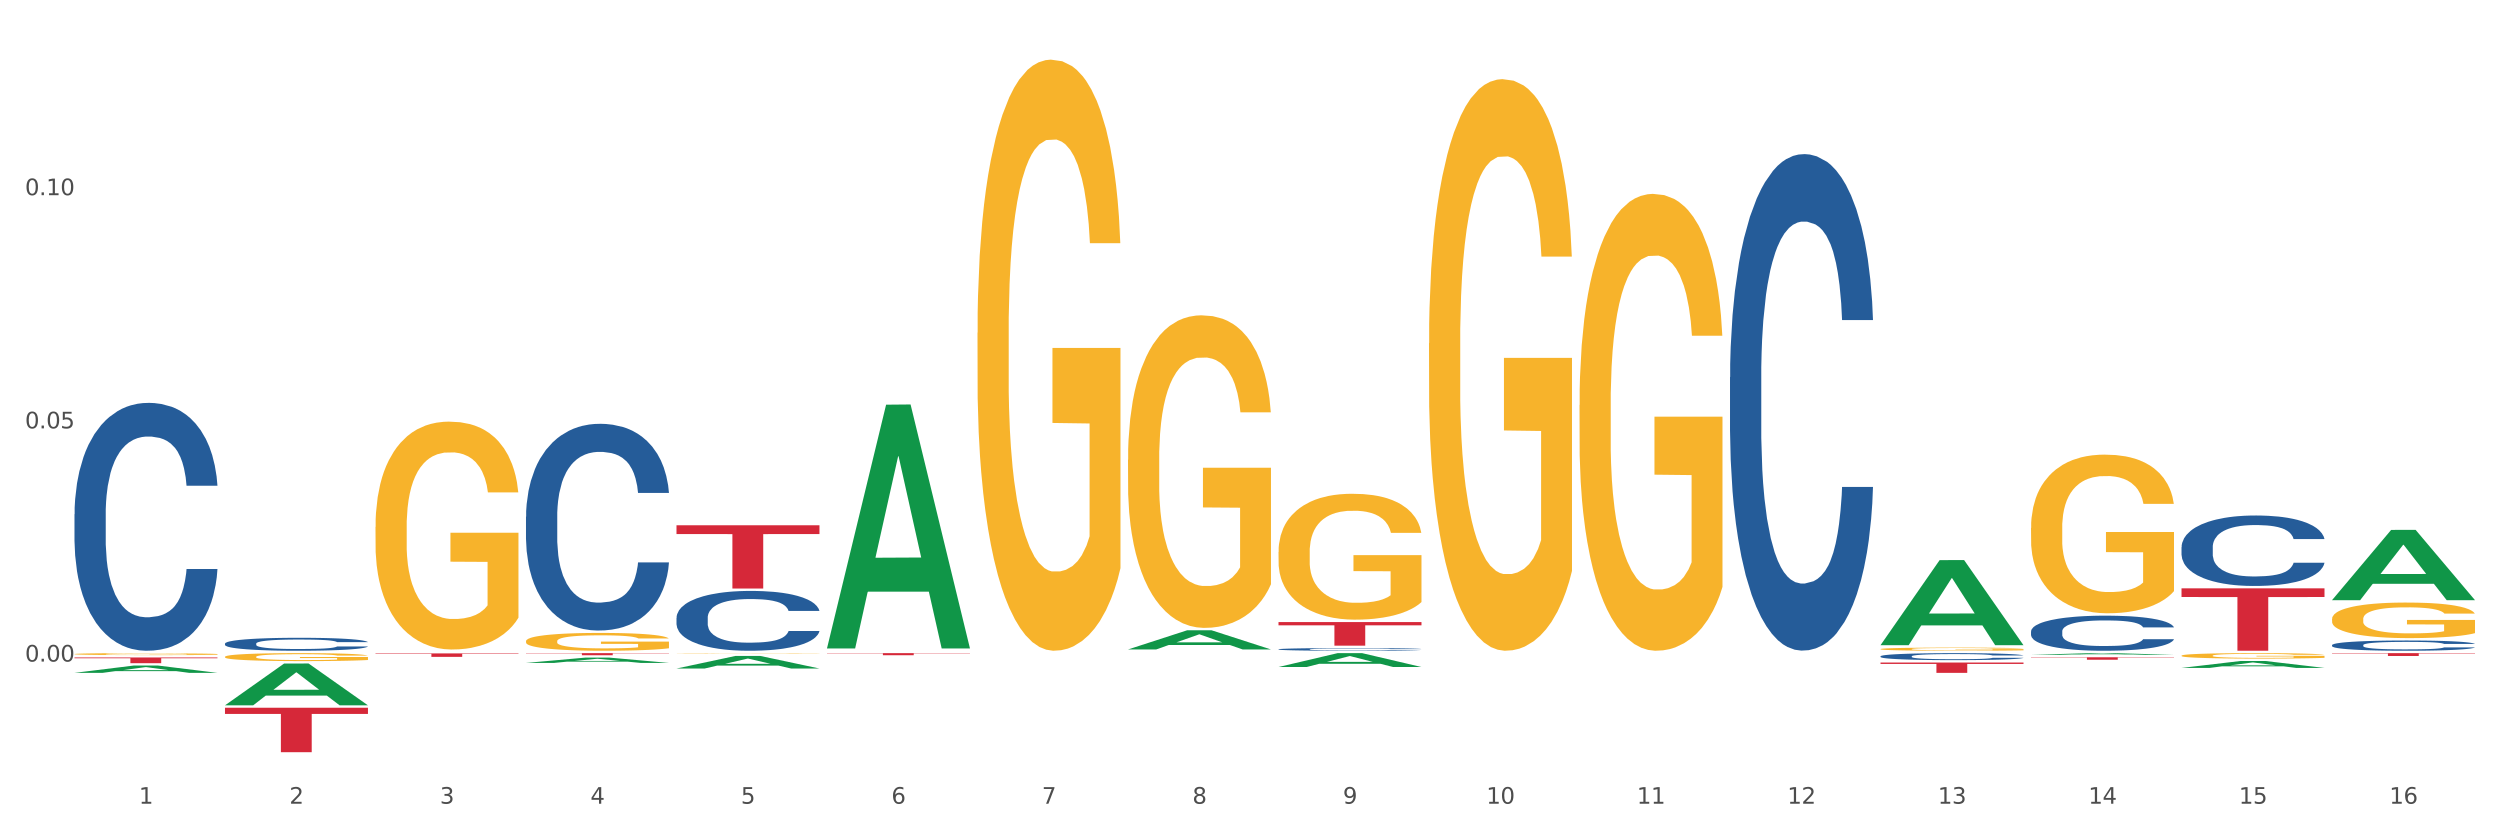
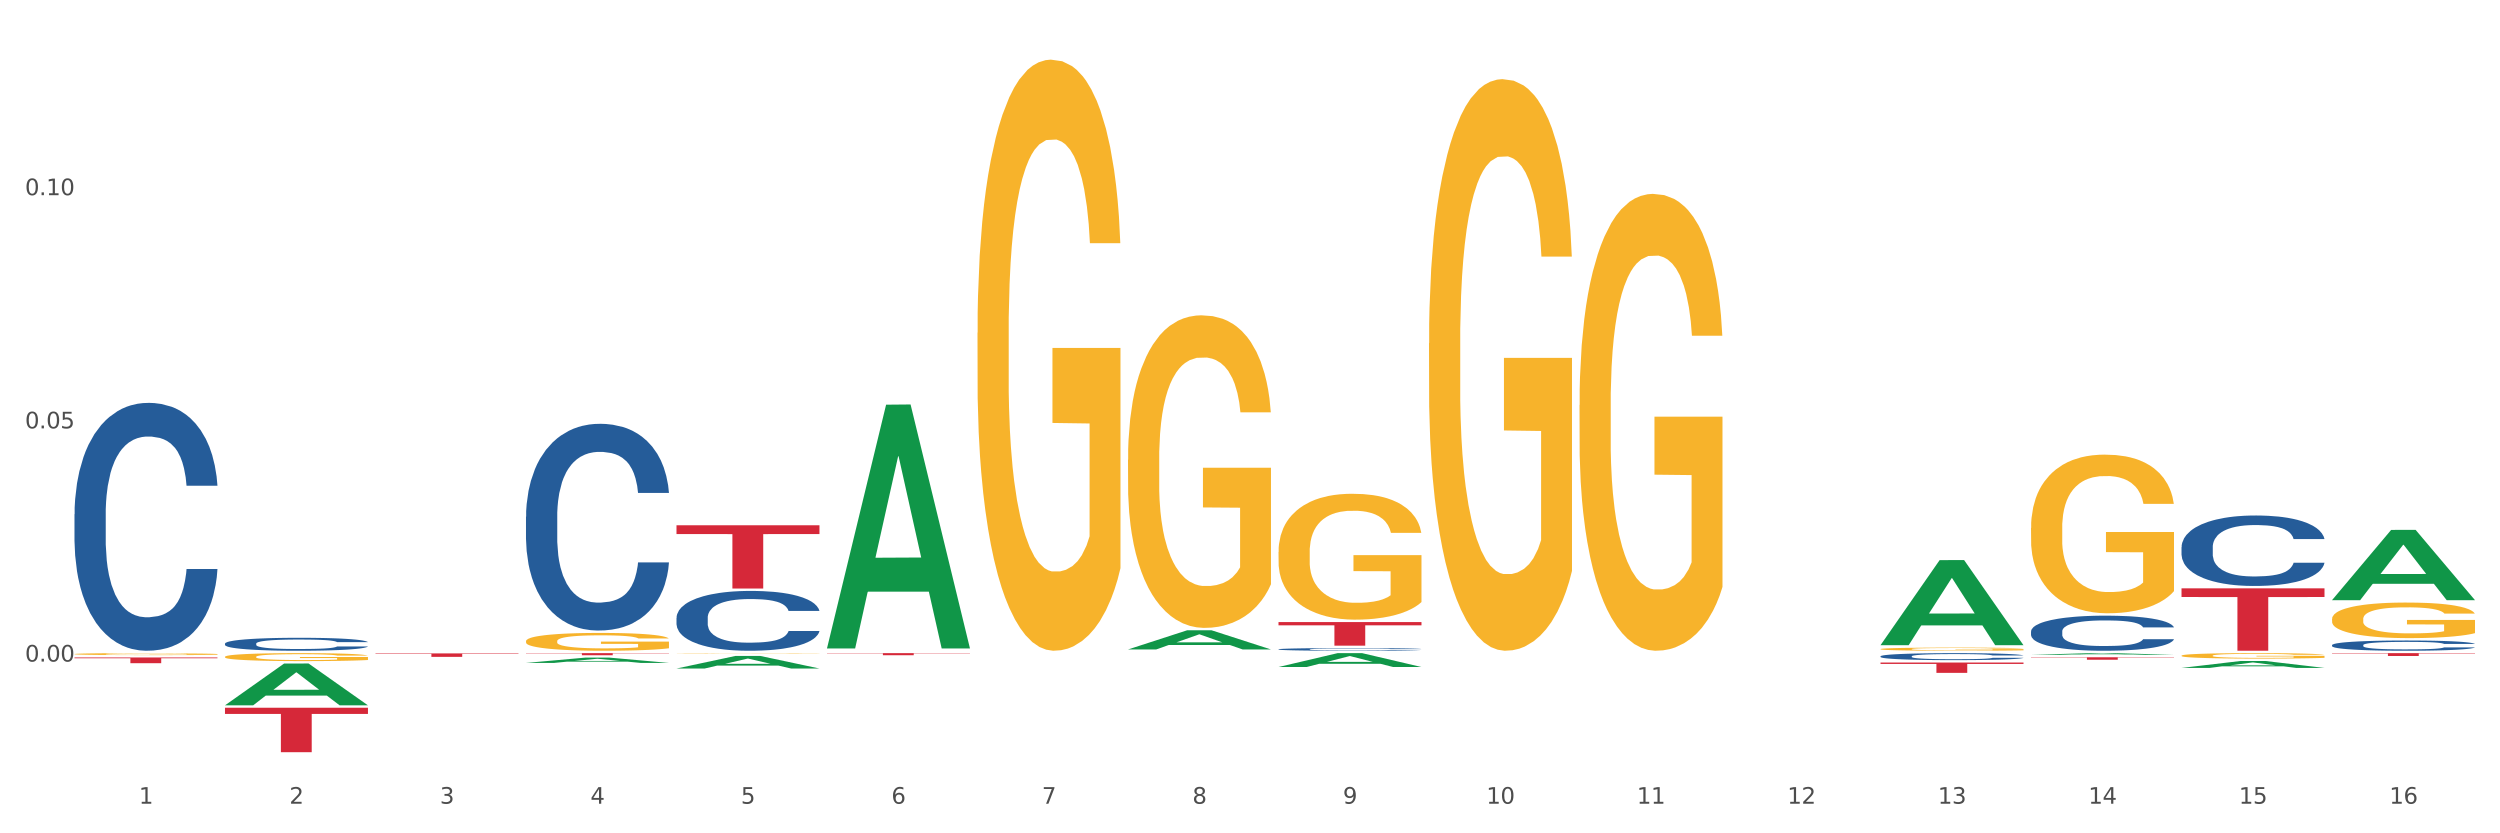
<svg xmlns="http://www.w3.org/2000/svg" xmlns:xlink="http://www.w3.org/1999/xlink" width="1080pt" height="360pt" viewBox="0 0 1080 360" version="1.1">
  <rect x="0" y="0" width="1080" height="360" fill="#333333" stroke="none" />
  <defs>
    <style type="text/css">*{stroke-linejoin: round; stroke-linecap: butt}</style>
  </defs>
  <g id="figure_1">
    <g id="patch_1">
      <path d="M 0 360  L 1080 360  L 1080 0  L 0 0  z " style="fill: #ffffff; stroke: #ffffff; stroke-linejoin: miter" />
    </g>
    <g id="axes_1">
      <g id="matplotlib.axis_1">
        <g id="xtick_1">
          <g id="text_1">
            <g style="fill: #4d4d4d" transform="translate(60.004 347.204) scale(0.096 -0.096)">
              <defs>
                <path id="DejaVuSans-31" d="M 794 531  L 1825 531  L 1825 4091  L 703 3866  L 703 4441  L 1819 4666  L 2450 4666  L 2450 531  L 3481 531  L 3481 0  L 794 0  L 794 531  z " transform="scale(0.016)" />
              </defs>
              <use xlink:href="#DejaVuSans-31" />
            </g>
          </g>
        </g>
        <g id="xtick_2">
          <g id="text_2">
            <g style="fill: #4d4d4d" transform="translate(125.021 347.204) scale(0.096 -0.096)">
              <defs>
                <path id="DejaVuSans-32" d="M 1228 531  L 3431 531  L 3431 0  L 469 0  L 469 531  Q 828 903 1448 1529  Q 2069 2156 2228 2338  Q 2531 2678 2651 2914  Q 2772 3150 2772 3378  Q 2772 3750 2511 3984  Q 2250 4219 1831 4219  Q 1534 4219 1204 4116  Q 875 4013 500 3803  L 500 4441  Q 881 4594 1212 4672  Q 1544 4750 1819 4750  Q 2544 4750 2975 4387  Q 3406 4025 3406 3419  Q 3406 3131 3298 2873  Q 3191 2616 2906 2266  Q 2828 2175 2409 1742  Q 1991 1309 1228 531  z " transform="scale(0.016)" />
              </defs>
              <use xlink:href="#DejaVuSans-32" />
            </g>
          </g>
        </g>
        <g id="xtick_3">
          <g id="text_3">
            <g style="fill: #4d4d4d" transform="translate(190.039 347.204) scale(0.096 -0.096)">
              <defs>
                <path id="DejaVuSans-33" d="M 2597 2516  Q 3050 2419 3304 2112  Q 3559 1806 3559 1356  Q 3559 666 3084 287  Q 2609 -91 1734 -91  Q 1441 -91 1130 -33  Q 819 25 488 141  L 488 750  Q 750 597 1062 519  Q 1375 441 1716 441  Q 2309 441 2620 675  Q 2931 909 2931 1356  Q 2931 1769 2642 2001  Q 2353 2234 1838 2234  L 1294 2234  L 1294 2753  L 1863 2753  Q 2328 2753 2575 2939  Q 2822 3125 2822 3475  Q 2822 3834 2567 4026  Q 2313 4219 1838 4219  Q 1578 4219 1281 4162  Q 984 4106 628 3988  L 628 4550  Q 988 4650 1302 4700  Q 1616 4750 1894 4750  Q 2613 4750 3031 4423  Q 3450 4097 3450 3541  Q 3450 3153 3228 2886  Q 3006 2619 2597 2516  z " transform="scale(0.016)" />
              </defs>
              <use xlink:href="#DejaVuSans-33" />
            </g>
          </g>
        </g>
        <g id="xtick_4">
          <g id="text_4">
            <g style="fill: #4d4d4d" transform="translate(255.056 347.204) scale(0.096 -0.096)">
              <defs>
                <path id="DejaVuSans-34" d="M 2419 4116  L 825 1625  L 2419 1625  L 2419 4116  z M 2253 4666  L 3047 4666  L 3047 1625  L 3713 1625  L 3713 1100  L 3047 1100  L 3047 0  L 2419 0  L 2419 1100  L 313 1100  L 313 1709  L 2253 4666  z " transform="scale(0.016)" />
              </defs>
              <use xlink:href="#DejaVuSans-34" />
            </g>
          </g>
        </g>
        <g id="xtick_5">
          <g id="text_5">
            <g style="fill: #4d4d4d" transform="translate(320.073 347.204) scale(0.096 -0.096)">
              <defs>
                <path id="DejaVuSans-35" d="M 691 4666  L 3169 4666  L 3169 4134  L 1269 4134  L 1269 2991  Q 1406 3038 1543 3061  Q 1681 3084 1819 3084  Q 2600 3084 3056 2656  Q 3513 2228 3513 1497  Q 3513 744 3044 326  Q 2575 -91 1722 -91  Q 1428 -91 1123 -41  Q 819 9 494 109  L 494 744  Q 775 591 1075 516  Q 1375 441 1709 441  Q 2250 441 2565 725  Q 2881 1009 2881 1497  Q 2881 1984 2565 2268  Q 2250 2553 1709 2553  Q 1456 2553 1204 2497  Q 953 2441 691 2322  L 691 4666  z " transform="scale(0.016)" />
              </defs>
              <use xlink:href="#DejaVuSans-35" />
            </g>
          </g>
        </g>
        <g id="xtick_6">
          <g id="text_6">
            <g style="fill: #4d4d4d" transform="translate(385.09 347.204) scale(0.096 -0.096)">
              <defs>
                <path id="DejaVuSans-36" d="M 2113 2584  Q 1688 2584 1439 2293  Q 1191 2003 1191 1497  Q 1191 994 1439 701  Q 1688 409 2113 409  Q 2538 409 2786 701  Q 3034 994 3034 1497  Q 3034 2003 2786 2293  Q 2538 2584 2113 2584  z M 3366 4563  L 3366 3988  Q 3128 4100 2886 4159  Q 2644 4219 2406 4219  Q 1781 4219 1451 3797  Q 1122 3375 1075 2522  Q 1259 2794 1537 2939  Q 1816 3084 2150 3084  Q 2853 3084 3261 2657  Q 3669 2231 3669 1497  Q 3669 778 3244 343  Q 2819 -91 2113 -91  Q 1303 -91 875 529  Q 447 1150 447 2328  Q 447 3434 972 4092  Q 1497 4750 2381 4750  Q 2619 4750 2861 4703  Q 3103 4656 3366 4563  z " transform="scale(0.016)" />
              </defs>
              <use xlink:href="#DejaVuSans-36" />
            </g>
          </g>
        </g>
        <g id="xtick_7">
          <g id="text_7">
            <g style="fill: #4d4d4d" transform="translate(450.108 347.204) scale(0.096 -0.096)">
              <defs>
                <path id="DejaVuSans-37" d="M 525 4666  L 3525 4666  L 3525 4397  L 1831 0  L 1172 0  L 2766 4134  L 525 4134  L 525 4666  z " transform="scale(0.016)" />
              </defs>
              <use xlink:href="#DejaVuSans-37" />
            </g>
          </g>
        </g>
        <g id="xtick_8">
          <g id="text_8">
            <g style="fill: #4d4d4d" transform="translate(515.125 347.204) scale(0.096 -0.096)">
              <defs>
                <path id="DejaVuSans-38" d="M 2034 2216  Q 1584 2216 1326 1975  Q 1069 1734 1069 1313  Q 1069 891 1326 650  Q 1584 409 2034 409  Q 2484 409 2743 651  Q 3003 894 3003 1313  Q 3003 1734 2745 1975  Q 2488 2216 2034 2216  z M 1403 2484  Q 997 2584 770 2862  Q 544 3141 544 3541  Q 544 4100 942 4425  Q 1341 4750 2034 4750  Q 2731 4750 3128 4425  Q 3525 4100 3525 3541  Q 3525 3141 3298 2862  Q 3072 2584 2669 2484  Q 3125 2378 3379 2068  Q 3634 1759 3634 1313  Q 3634 634 3220 271  Q 2806 -91 2034 -91  Q 1263 -91 848 271  Q 434 634 434 1313  Q 434 1759 690 2068  Q 947 2378 1403 2484  z M 1172 3481  Q 1172 3119 1398 2916  Q 1625 2713 2034 2713  Q 2441 2713 2670 2916  Q 2900 3119 2900 3481  Q 2900 3844 2670 4047  Q 2441 4250 2034 4250  Q 1625 4250 1398 4047  Q 1172 3844 1172 3481  z " transform="scale(0.016)" />
              </defs>
              <use xlink:href="#DejaVuSans-38" />
            </g>
          </g>
        </g>
        <g id="xtick_9">
          <g id="text_9">
            <g style="fill: #4d4d4d" transform="translate(580.142 347.204) scale(0.096 -0.096)">
              <defs>
                <path id="DejaVuSans-39" d="M 703 97  L 703 672  Q 941 559 1184 500  Q 1428 441 1663 441  Q 2288 441 2617 861  Q 2947 1281 2994 2138  Q 2813 1869 2534 1725  Q 2256 1581 1919 1581  Q 1219 1581 811 2004  Q 403 2428 403 3163  Q 403 3881 828 4315  Q 1253 4750 1959 4750  Q 2769 4750 3195 4129  Q 3622 3509 3622 2328  Q 3622 1225 3098 567  Q 2575 -91 1691 -91  Q 1453 -91 1209 -44  Q 966 3 703 97  z M 1959 2075  Q 2384 2075 2632 2365  Q 2881 2656 2881 3163  Q 2881 3666 2632 3958  Q 2384 4250 1959 4250  Q 1534 4250 1286 3958  Q 1038 3666 1038 3163  Q 1038 2656 1286 2365  Q 1534 2075 1959 2075  z " transform="scale(0.016)" />
              </defs>
              <use xlink:href="#DejaVuSans-39" />
            </g>
          </g>
        </g>
        <g id="xtick_10">
          <g id="text_10">
            <g style="fill: #4d4d4d" transform="translate(642.105 347.204) scale(0.096 -0.096)">
              <defs>
                <path id="DejaVuSans-30" d="M 2034 4250  Q 1547 4250 1301 3770  Q 1056 3291 1056 2328  Q 1056 1369 1301 889  Q 1547 409 2034 409  Q 2525 409 2770 889  Q 3016 1369 3016 2328  Q 3016 3291 2770 3770  Q 2525 4250 2034 4250  z M 2034 4750  Q 2819 4750 3233 4129  Q 3647 3509 3647 2328  Q 3647 1150 3233 529  Q 2819 -91 2034 -91  Q 1250 -91 836 529  Q 422 1150 422 2328  Q 422 3509 836 4129  Q 1250 4750 2034 4750  z " transform="scale(0.016)" />
              </defs>
              <use xlink:href="#DejaVuSans-31" />
              <use xlink:href="#DejaVuSans-30" transform="translate(63.623 0)" />
            </g>
          </g>
        </g>
        <g id="xtick_11">
          <g id="text_11">
            <g style="fill: #4d4d4d" transform="translate(707.123 347.204) scale(0.096 -0.096)">
              <use xlink:href="#DejaVuSans-31" />
              <use xlink:href="#DejaVuSans-31" transform="translate(63.623 0)" />
            </g>
          </g>
        </g>
        <g id="xtick_12">
          <g id="text_12">
            <g style="fill: #4d4d4d" transform="translate(772.14 347.204) scale(0.096 -0.096)">
              <use xlink:href="#DejaVuSans-31" />
              <use xlink:href="#DejaVuSans-32" transform="translate(63.623 0)" />
            </g>
          </g>
        </g>
        <g id="xtick_13">
          <g id="text_13">
            <g style="fill: #4d4d4d" transform="translate(837.157 347.204) scale(0.096 -0.096)">
              <use xlink:href="#DejaVuSans-31" />
              <use xlink:href="#DejaVuSans-33" transform="translate(63.623 0)" />
            </g>
          </g>
        </g>
        <g id="xtick_14">
          <g id="text_14">
            <g style="fill: #4d4d4d" transform="translate(902.174 347.204) scale(0.096 -0.096)">
              <use xlink:href="#DejaVuSans-31" />
              <use xlink:href="#DejaVuSans-34" transform="translate(63.623 0)" />
            </g>
          </g>
        </g>
        <g id="xtick_15">
          <g id="text_15">
            <g style="fill: #4d4d4d" transform="translate(967.192 347.204) scale(0.096 -0.096)">
              <use xlink:href="#DejaVuSans-31" />
              <use xlink:href="#DejaVuSans-35" transform="translate(63.623 0)" />
            </g>
          </g>
        </g>
        <g id="xtick_16">
          <g id="text_16">
            <g style="fill: #4d4d4d" transform="translate(1032.209 347.204) scale(0.096 -0.096)">
              <use xlink:href="#DejaVuSans-31" />
              <use xlink:href="#DejaVuSans-36" transform="translate(63.623 0)" />
            </g>
          </g>
        </g>
        <g id="xtick_17" />
        <g id="xtick_18" />
        <g id="xtick_19" />
        <g id="xtick_20" />
        <g id="xtick_21" />
        <g id="xtick_22" />
        <g id="xtick_23" />
        <g id="xtick_24" />
        <g id="xtick_25" />
        <g id="xtick_26" />
        <g id="xtick_27" />
        <g id="xtick_28" />
        <g id="xtick_29" />
        <g id="xtick_30" />
        <g id="xtick_31" />
      </g>
      <g id="matplotlib.axis_2">
        <g id="ytick_1">
          <g id="text_17">
            <g style="fill: #4d4d4d" transform="translate(10.8 285.801) scale(0.096 -0.096)">
              <defs>
                <path id="DejaVuSans-2e" d="M 684 794  L 1344 794  L 1344 0  L 684 0  L 684 794  z " transform="scale(0.016)" />
              </defs>
              <use xlink:href="#DejaVuSans-30" />
              <use xlink:href="#DejaVuSans-2e" transform="translate(63.623 0)" />
              <use xlink:href="#DejaVuSans-30" transform="translate(95.41 0)" />
              <use xlink:href="#DejaVuSans-30" transform="translate(159.033 0)" />
            </g>
          </g>
        </g>
        <g id="ytick_2">
          <g id="text_18">
            <g style="fill: #4d4d4d" transform="translate(10.8 185.06) scale(0.096 -0.096)">
              <use xlink:href="#DejaVuSans-30" />
              <use xlink:href="#DejaVuSans-2e" transform="translate(63.623 0)" />
              <use xlink:href="#DejaVuSans-30" transform="translate(95.41 0)" />
              <use xlink:href="#DejaVuSans-35" transform="translate(159.033 0)" />
            </g>
          </g>
        </g>
        <g id="ytick_3">
          <g id="text_19">
            <g style="fill: #4d4d4d" transform="translate(10.8 84.319) scale(0.096 -0.096)">
              <use xlink:href="#DejaVuSans-30" />
              <use xlink:href="#DejaVuSans-2e" transform="translate(63.623 0)" />
              <use xlink:href="#DejaVuSans-31" transform="translate(95.41 0)" />
              <use xlink:href="#DejaVuSans-30" transform="translate(159.033 0)" />
            </g>
          </g>
        </g>
        <g id="ytick_4" />
        <g id="ytick_5" />
        <g id="ytick_6" />
        <g id="ytick_7" />
      </g>
      <g id="PolyCollection_1">
-         <path d="M 32.175 290.669  L 32.239 290.666  L 57.709 287.523  L 68.28 287.52  L 93.941 290.675  L 81.715 290.675  L 76.176 289.94  L 49.877 289.94  L 49.686 289.952  L 44.337 290.675  L 32.175 290.675  L 32.175 290.669  L 53.188 289.502  L 72.864 289.499  L 63.122 288.193  L 62.995 288.187  L 62.867 288.196  L 53.125 289.499  L 53.188 289.502  L 32.175 290.669  z " clip-path="url(#p7858fd6f51)" style="fill: #109648" />
        <path d="M 292.244 266.893  L 292.317 266.869  L 292.317 266.208  L 292.536 265.311  L 293.339 263.658  L 294.361 262.407  L 296.113 260.943  L 297.063 260.33  L 298.304 259.645  L 300.859 258.535  L 303.78 257.591  L 305.824 257.072  L 307.357 256.741  L 310.788 256.151  L 312.76 255.891  L 314.804 255.679  L 316.556 255.537  L 319.477 255.372  L 321.813 255.301  L 324.514 255.277  L 326.778 255.301  L 329.771 255.395  L 334.152 255.679  L 335.831 255.844  L 338.094 256.127  L 340.431 256.505  L 342.329 256.883  L 344.519 257.426  L 346.782 258.134  L 348.973 259.031  L 350.506 259.857  L 351.747 260.731  L 352.842 261.793  L 353.645 262.95  L 354.01 263.918  L 340.65 263.918  L 340.284 263.044  L 339.554 262.1  L 338.824 261.463  L 338.021 260.943  L 336.78 260.353  L 335.685 259.975  L 333.86 259.527  L 332.18 259.244  L 330.793 259.078  L 329.114 258.937  L 325.536 258.795  L 322.981 258.795  L 321.375 258.842  L 319.404 258.96  L 317.724 259.126  L 315.753 259.409  L 314.22 259.716  L 312.687 260.117  L 311.811 260.4  L 310.496 260.92  L 309.62 261.345  L 308.452 262.077  L 307.795 262.596  L 306.627 263.942  L 306.116 264.933  L 305.897 265.618  L 305.751 266.373  L 305.751 270.056  L 306.189 271.709  L 306.554 272.417  L 307.138 273.22  L 308.233 274.258  L 309.839 275.273  L 311.519 276.005  L 312.906 276.454  L 314.22 276.784  L 315.534 277.044  L 317.14 277.28  L 318.455 277.422  L 320.426 277.563  L 322.762 277.634  L 324.587 277.634  L 328.311 277.516  L 329.99 277.398  L 331.596 277.233  L 333.349 276.973  L 334.736 276.69  L 335.539 276.477  L 336.853 276.029  L 337.875 275.557  L 338.751 275.014  L 339.335 274.542  L 339.992 273.833  L 340.504 273.031  L 340.65 272.606  L 354.01 272.606  L 353.718 273.456  L 353.207 274.282  L 352.185 275.391  L 351.382 276.029  L 350.141 276.808  L 348.827 277.469  L 347.001 278.201  L 345.322 278.744  L 343.57 279.216  L 341.672 279.641  L 338.24 280.231  L 336.999 280.396  L 334.371 280.68  L 332.326 280.845  L 329.333 281.01  L 326.267 281.105  L 323.054 281.128  L 320.207 281.081  L 317.067 280.939  L 315.096 280.798  L 312.906 280.585  L 310.35 280.255  L 307.941 279.853  L 305.678 279.381  L 303.561 278.838  L 301.589 278.224  L 299.034 277.209  L 297.136 276.218  L 295.748 275.297  L 294.799 274.518  L 293.85 273.526  L 293.339 272.842  L 292.536 271.189  L 292.244 269.655  L 292.244 266.893  z " clip-path="url(#p7858fd6f51)" style="fill: #255c99" />
        <path d="M 227.227 223.212  L 227.3 223.131  L 227.3 220.847  L 227.519 217.747  L 228.322 212.037  L 229.344 207.714  L 231.096 202.657  L 232.045 200.536  L 233.287 198.171  L 235.842 194.337  L 238.762 191.074  L 240.807 189.279  L 242.34 188.138  L 245.771 186.098  L 247.743 185.201  L 249.787 184.467  L 251.539 183.977  L 254.459 183.406  L 256.796 183.162  L 259.497 183.08  L 261.76 183.162  L 264.754 183.488  L 269.134 184.467  L 270.814 185.038  L 273.077 186.017  L 275.413 187.322  L 277.312 188.627  L 279.502 190.503  L 281.765 192.95  L 283.955 196.05  L 285.489 198.905  L 286.73 201.923  L 287.825 205.593  L 288.628 209.59  L 288.993 212.935  L 275.632 212.935  L 275.267 209.917  L 274.537 206.654  L 273.807 204.451  L 273.004 202.657  L 271.763 200.618  L 270.668 199.312  L 268.842 197.763  L 267.163 196.784  L 265.776 196.213  L 264.097 195.723  L 260.519 195.234  L 257.964 195.234  L 256.358 195.397  L 254.386 195.805  L 252.707 196.376  L 250.736 197.355  L 249.203 198.415  L 247.669 199.802  L 246.793 200.781  L 245.479 202.575  L 244.603 204.044  L 243.435 206.572  L 242.778 208.367  L 241.61 213.016  L 241.099 216.442  L 240.88 218.808  L 240.734 221.418  L 240.734 234.143  L 241.172 239.852  L 241.537 242.3  L 242.121 245.073  L 243.216 248.662  L 244.822 252.169  L 246.501 254.698  L 247.889 256.248  L 249.203 257.39  L 250.517 258.287  L 252.123 259.103  L 253.437 259.592  L 255.409 260.082  L 257.745 260.326  L 259.57 260.326  L 263.294 259.918  L 264.973 259.511  L 266.579 258.94  L 268.331 258.042  L 269.718 257.064  L 270.522 256.329  L 271.836 254.78  L 272.858 253.148  L 273.734 251.272  L 274.318 249.641  L 274.975 247.194  L 275.486 244.42  L 275.632 242.952  L 288.993 242.952  L 288.701 245.889  L 288.19 248.743  L 287.168 252.577  L 286.365 254.78  L 285.124 257.471  L 283.809 259.755  L 281.984 262.284  L 280.305 264.16  L 278.553 265.791  L 276.654 267.26  L 273.223 269.299  L 271.982 269.87  L 269.353 270.849  L 267.309 271.42  L 264.316 271.991  L 261.249 272.317  L 258.037 272.399  L 255.19 272.235  L 252.05 271.746  L 250.079 271.257  L 247.889 270.522  L 245.333 269.381  L 242.924 267.994  L 240.661 266.362  L 238.543 264.486  L 236.572 262.366  L 234.017 258.858  L 232.118 255.432  L 230.731 252.251  L 229.782 249.559  L 228.833 246.133  L 228.322 243.768  L 227.519 238.058  L 227.227 232.756  L 227.227 223.212  z " clip-path="url(#p7858fd6f51)" style="fill: #255c99" />
        <path d="M 97.192 278.04  L 97.265 278.035  L 97.265 277.892  L 97.484 277.697  L 98.287 277.339  L 99.31 277.067  L 101.062 276.75  L 102.011 276.617  L 103.252 276.468  L 105.807 276.228  L 108.728 276.023  L 110.772 275.91  L 112.305 275.838  L 115.737 275.71  L 117.708 275.654  L 119.752 275.608  L 121.505 275.577  L 124.425 275.541  L 126.761 275.526  L 129.463 275.521  L 131.726 275.526  L 134.719 275.547  L 139.1 275.608  L 140.779 275.644  L 143.042 275.705  L 145.379 275.787  L 147.277 275.869  L 149.467 275.987  L 151.731 276.141  L 153.921 276.335  L 155.454 276.514  L 156.695 276.704  L 157.79 276.934  L 158.594 277.185  L 158.959 277.395  L 145.598 277.395  L 145.233 277.206  L 144.503 277.001  L 143.773 276.863  L 142.969 276.75  L 141.728 276.622  L 140.633 276.54  L 138.808 276.443  L 137.129 276.381  L 135.741 276.345  L 134.062 276.315  L 130.485 276.284  L 127.929 276.284  L 126.323 276.294  L 124.352 276.32  L 122.673 276.356  L 120.701 276.417  L 119.168 276.484  L 117.635 276.571  L 116.759 276.632  L 115.445 276.745  L 114.569 276.837  L 113.4 276.996  L 112.743 277.108  L 111.575 277.4  L 111.064 277.615  L 110.845 277.764  L 110.699 277.928  L 110.699 278.727  L 111.137 279.085  L 111.502 279.239  L 112.086 279.413  L 113.181 279.638  L 114.788 279.858  L 116.467 280.017  L 117.854 280.114  L 119.168 280.186  L 120.482 280.242  L 122.089 280.294  L 123.403 280.324  L 125.374 280.355  L 127.71 280.37  L 129.536 280.37  L 133.259 280.345  L 134.938 280.319  L 136.545 280.283  L 138.297 280.227  L 139.684 280.166  L 140.487 280.119  L 141.801 280.022  L 142.823 279.92  L 143.7 279.802  L 144.284 279.7  L 144.941 279.546  L 145.452 279.372  L 145.598 279.28  L 158.959 279.28  L 158.667 279.464  L 158.156 279.643  L 157.133 279.884  L 156.33 280.022  L 155.089 280.191  L 153.775 280.335  L 151.95 280.493  L 150.27 280.611  L 148.518 280.713  L 146.62 280.806  L 143.188 280.934  L 141.947 280.969  L 139.319 281.031  L 137.275 281.067  L 134.281 281.103  L 131.215 281.123  L 128.002 281.128  L 125.155 281.118  L 122.016 281.087  L 120.044 281.057  L 117.854 281.01  L 115.299 280.939  L 112.889 280.852  L 110.626 280.749  L 108.509 280.632  L 106.538 280.498  L 103.982 280.278  L 102.084 280.063  L 100.697 279.863  L 99.748 279.694  L 98.798 279.479  L 98.287 279.331  L 97.484 278.972  L 97.192 278.64  L 97.192 278.04  z " clip-path="url(#p7858fd6f51)" style="fill: #255c99" />
        <path d="M 32.175 222.155  L 32.248 222.057  L 32.248 219.319  L 32.467 215.602  L 33.27 208.756  L 34.292 203.573  L 36.045 197.509  L 36.994 194.966  L 38.235 192.13  L 40.79 187.533  L 43.711 183.621  L 45.755 181.47  L 47.288 180.101  L 50.72 177.656  L 52.691 176.58  L 54.735 175.7  L 56.487 175.113  L 59.408 174.428  L 61.744 174.135  L 64.445 174.037  L 66.709 174.135  L 69.702 174.526  L 74.083 175.7  L 75.762 176.384  L 78.025 177.558  L 80.362 179.123  L 82.26 180.687  L 84.45 182.937  L 86.713 185.871  L 88.904 189.587  L 90.437 193.01  L 91.678 196.629  L 92.773 201.03  L 93.576 205.822  L 93.941 209.832  L 80.581 209.832  L 80.216 206.213  L 79.485 202.301  L 78.755 199.661  L 77.952 197.509  L 76.711 195.064  L 75.616 193.499  L 73.791 191.641  L 72.111 190.467  L 70.724 189.783  L 69.045 189.196  L 65.468 188.609  L 62.912 188.609  L 61.306 188.805  L 59.335 189.294  L 57.655 189.978  L 55.684 191.152  L 54.151 192.423  L 52.618 194.086  L 51.742 195.26  L 50.427 197.411  L 49.551 199.172  L 48.383 202.203  L 47.726 204.355  L 46.558 209.93  L 46.047 214.037  L 45.828 216.874  L 45.682 220.003  L 45.682 235.26  L 46.12 242.106  L 46.485 245.04  L 47.069 248.365  L 48.164 252.668  L 49.77 256.874  L 51.45 259.906  L 52.837 261.764  L 54.151 263.133  L 55.465 264.209  L 57.071 265.187  L 58.386 265.774  L 60.357 266.36  L 62.693 266.654  L 64.518 266.654  L 68.242 266.165  L 69.921 265.676  L 71.527 264.991  L 73.28 263.915  L 74.667 262.742  L 75.47 261.862  L 76.784 260.003  L 77.806 258.047  L 78.682 255.798  L 79.266 253.842  L 79.923 250.908  L 80.435 247.583  L 80.581 245.822  L 93.941 245.822  L 93.649 249.343  L 93.138 252.766  L 92.116 257.363  L 91.313 260.003  L 90.072 263.231  L 88.758 265.969  L 86.932 269.001  L 85.253 271.25  L 83.501 273.206  L 81.603 274.967  L 78.171 277.412  L 76.93 278.096  L 74.302 279.27  L 72.257 279.955  L 69.264 280.639  L 66.198 281.03  L 62.985 281.128  L 60.138 280.933  L 56.998 280.346  L 55.027 279.759  L 52.837 278.879  L 50.281 277.51  L 47.872 275.847  L 45.609 273.891  L 43.492 271.642  L 41.52 269.099  L 38.965 264.893  L 37.067 260.786  L 35.679 256.972  L 34.73 253.744  L 33.781 249.637  L 33.27 246.8  L 32.467 239.954  L 32.175 233.597  L 32.175 222.155  z " clip-path="url(#p7858fd6f51)" style="fill: #255c99" />
        <path d="M 97.192 283.748  L 97.265 283.744  L 97.265 283.631  L 97.411 283.533  L 98.14 283.297  L 99.234 283.102  L 100.036 282.998  L 100.838 282.913  L 101.786 282.828  L 102.953 282.74  L 105.068 282.611  L 106.381 282.544  L 107.985 282.475  L 110.902 282.374  L 113.017 282.318  L 115.204 282.27  L 118.778 282.214  L 121.111 282.188  L 123.591 282.17  L 126.58 282.157  L 128.841 282.154  L 133.8 282.163  L 138.03 282.192  L 140.071 282.214  L 142.697 282.251  L 144.082 282.277  L 146.343 282.327  L 148.676 282.393  L 150.281 282.45  L 152.687 282.557  L 154.51 282.664  L 156.188 282.796  L 157.063 282.888  L 157.719 282.973  L 158.302 283.07  L 158.886 283.225  L 145.759 283.225  L 145.249 283.114  L 144.447 283.011  L 143.28 282.91  L 142.259 282.847  L 140.509 282.768  L 138.905 282.718  L 137.227 282.68  L 135.185 282.648  L 133.581 282.633  L 131.321 282.62  L 126.872 282.623  L 123.882 282.648  L 121.84 282.68  L 120.528 282.708  L 119.361 282.74  L 118.048 282.784  L 116.517 282.85  L 115.423 282.91  L 114.329 282.985  L 113.454 283.061  L 112.652 283.149  L 111.996 283.244  L 111.485 283.341  L 111.048 283.461  L 110.683 283.659  L 110.683 284.091  L 110.829 284.188  L 111.194 284.318  L 111.631 284.415  L 112.36 284.532  L 113.017 284.611  L 114.256 284.724  L 115.642 284.818  L 116.736 284.878  L 117.83 284.929  L 119.726 284.998  L 121.84 285.055  L 123.664 285.089  L 126.143 285.121  L 127.82 285.133  L 129.279 285.14  L 132.852 285.14  L 135.404 285.13  L 138.248 285.108  L 140.436 285.08  L 142.259 285.045  L 144.301 284.989  L 145.614 284.935  L 145.614 284.277  L 129.57 284.274  L 129.57 283.836  L 158.959 283.836  L 158.959 285.121  L 157.719 285.187  L 156.333 285.247  L 154.875 285.3  L 152.687 285.366  L 150.062 285.429  L 147.728 285.474  L 145.249 285.511  L 142.332 285.546  L 138.54 285.577  L 136.206 285.59  L 133.289 285.6  L 129.862 285.603  L 126.872 285.596  L 123.955 285.581  L 120.892 285.552  L 117.903 285.511  L 115.642 285.47  L 113.381 285.42  L 110.975 285.354  L 109.079 285.291  L 107.62 285.234  L 106.016 285.162  L 104.266 285.067  L 102.953 284.982  L 101.786 284.894  L 100.547 284.781  L 99.672 284.683  L 98.797 284.56  L 98.286 284.469  L 97.703 284.327  L 97.265 284.129  L 97.192 283.748  z " clip-path="url(#p7858fd6f51)" style="fill: #f7b32b" />
        <path d="M 32.175 284.037  L 93.941 284.037  L 93.941 284.379  L 69.645 284.381  L 69.645 286.495  L 56.325 286.495  L 56.325 284.381  L 32.175 284.379  L 32.175 284.039  L 32.175 284.037  z " clip-path="url(#p7858fd6f51)" style="fill: #d62839" />
        <path d="M 552.313 280.487  L 552.386 280.486  L 552.386 280.456  L 552.605 280.416  L 553.408 280.342  L 554.43 280.285  L 556.182 280.219  L 557.132 280.192  L 558.373 280.161  L 560.928 280.111  L 563.848 280.068  L 565.893 280.045  L 567.426 280.03  L 570.857 280.004  L 572.829 279.992  L 574.873 279.982  L 576.625 279.976  L 579.546 279.969  L 581.882 279.965  L 584.583 279.964  L 586.847 279.965  L 589.84 279.97  L 594.221 279.982  L 595.9 279.99  L 598.163 280.003  L 600.499 280.02  L 602.398 280.037  L 604.588 280.061  L 606.851 280.093  L 609.042 280.133  L 610.575 280.17  L 611.816 280.21  L 612.911 280.258  L 613.714 280.31  L 614.079 280.353  L 600.718 280.353  L 600.353 280.314  L 599.623 280.271  L 598.893 280.243  L 598.09 280.219  L 596.849 280.193  L 595.754 280.176  L 593.929 280.156  L 592.249 280.143  L 590.862 280.135  L 589.183 280.129  L 585.605 280.123  L 583.05 280.123  L 581.444 280.125  L 579.473 280.13  L 577.793 280.138  L 575.822 280.15  L 574.289 280.164  L 572.756 280.182  L 571.88 280.195  L 570.565 280.218  L 569.689 280.237  L 568.521 280.27  L 567.864 280.294  L 566.696 280.354  L 566.185 280.399  L 565.966 280.43  L 565.82 280.464  L 565.82 280.63  L 566.258 280.704  L 566.623 280.736  L 567.207 280.772  L 568.302 280.819  L 569.908 280.865  L 571.588 280.898  L 572.975 280.918  L 574.289 280.933  L 575.603 280.944  L 577.209 280.955  L 578.523 280.961  L 580.495 280.968  L 582.831 280.971  L 584.656 280.971  L 588.38 280.966  L 590.059 280.96  L 591.665 280.953  L 593.418 280.941  L 594.805 280.928  L 595.608 280.919  L 596.922 280.899  L 597.944 280.877  L 598.82 280.853  L 599.404 280.832  L 600.061 280.8  L 600.572 280.764  L 600.718 280.745  L 614.079 280.745  L 613.787 280.783  L 613.276 280.82  L 612.254 280.87  L 611.451 280.899  L 610.21 280.934  L 608.896 280.963  L 607.07 280.996  L 605.391 281.021  L 603.639 281.042  L 601.741 281.061  L 598.309 281.088  L 597.068 281.095  L 594.44 281.108  L 592.395 281.115  L 589.402 281.123  L 586.336 281.127  L 583.123 281.128  L 580.276 281.126  L 577.136 281.12  L 575.165 281.113  L 572.975 281.104  L 570.419 281.089  L 568.01 281.071  L 565.747 281.05  L 563.629 281.025  L 561.658 280.997  L 559.103 280.952  L 557.205 280.907  L 555.817 280.866  L 554.868 280.831  L 553.919 280.786  L 553.408 280.755  L 552.605 280.681  L 552.313 280.612  L 552.313 280.487  z " clip-path="url(#p7858fd6f51)" style="fill: #255c99" />
        <path d="M 97.192 305.741  L 158.959 305.741  L 158.959 308.41  L 134.662 308.428  L 134.662 324.95  L 121.343 324.95  L 121.343 308.428  L 97.192 308.41  L 97.192 305.759  L 97.192 305.741  z " clip-path="url(#p7858fd6f51)" style="fill: #d62839" />
        <path d="M 227.227 282.154  L 288.993 282.154  L 288.993 282.281  L 264.696 282.282  L 264.696 283.07  L 251.377 283.07  L 251.377 282.282  L 227.227 282.281  L 227.227 282.155  L 227.227 282.154  z " clip-path="url(#p7858fd6f51)" style="fill: #d62839" />
        <path d="M 292.244 226.907  L 354.01 226.907  L 354.01 230.707  L 329.714 230.733  L 329.714 254.252  L 316.394 254.252  L 316.394 230.733  L 292.244 230.707  L 292.244 226.933  L 292.244 226.907  z " clip-path="url(#p7858fd6f51)" style="fill: #d62839" />
        <path d="M 357.261 282.154  L 419.028 282.154  L 419.028 282.28  L 394.731 282.28  L 394.731 283.059  L 381.412 283.059  L 381.412 282.28  L 357.261 282.28  L 357.261 282.155  L 357.261 282.154  z " clip-path="url(#p7858fd6f51)" style="fill: #d62839" />
        <path d="M 552.313 268.719  L 614.079 268.719  L 614.079 270.139  L 589.783 270.149  L 589.783 278.939  L 576.463 278.939  L 576.463 270.149  L 552.313 270.139  L 552.313 268.729  L 552.313 268.719  z " clip-path="url(#p7858fd6f51)" style="fill: #d62839" />
        <path d="M 812.382 286.205  L 874.148 286.205  L 874.148 286.827  L 849.852 286.831  L 849.852 290.68  L 836.532 290.68  L 836.532 286.831  L 812.382 286.827  L 812.382 286.209  L 812.382 286.205  z " clip-path="url(#p7858fd6f51)" style="fill: #d62839" />
        <path d="M 877.399 283.926  L 939.166 283.926  L 939.166 284.076  L 914.869 284.077  L 914.869 285.007  L 901.549 285.007  L 901.549 284.077  L 877.399 284.076  L 877.399 283.927  L 877.399 283.926  z " clip-path="url(#p7858fd6f51)" style="fill: #d62839" />
        <path d="M 162.209 282.261  L 223.976 282.261  L 223.976 282.471  L 199.679 282.472  L 199.679 283.768  L 186.36 283.768  L 186.36 282.472  L 162.209 282.471  L 162.209 282.263  L 162.209 282.261  z " clip-path="url(#p7858fd6f51)" style="fill: #d62839" />
        <path d="M 942.416 254.163  L 1004.183 254.163  L 1004.183 257.91  L 979.886 257.936  L 979.886 281.128  L 966.567 281.128  L 966.567 257.936  L 942.416 257.91  L 942.416 254.189  L 942.416 254.163  z " clip-path="url(#p7858fd6f51)" style="fill: #d62839" />
-         <path d="M 747.365 162.945  L 747.438 162.749  L 747.438 157.264  L 747.657 149.821  L 748.46 136.108  L 749.482 125.726  L 751.234 113.581  L 752.183 108.488  L 753.424 102.807  L 755.98 93.6  L 758.9 85.764  L 760.944 81.455  L 762.478 78.712  L 765.909 73.815  L 767.88 71.66  L 769.925 69.897  L 771.677 68.722  L 774.597 67.351  L 776.934 66.763  L 779.635 66.567  L 781.898 66.763  L 784.892 67.546  L 789.272 69.897  L 790.952 71.268  L 793.215 73.619  L 795.551 76.753  L 797.449 79.888  L 799.64 84.393  L 801.903 90.27  L 804.093 97.714  L 805.627 104.57  L 806.868 111.818  L 807.963 120.633  L 808.766 130.232  L 809.131 138.263  L 795.77 138.263  L 795.405 131.015  L 794.675 123.179  L 793.945 117.89  L 793.142 113.581  L 791.901 108.684  L 790.806 105.549  L 788.98 101.827  L 787.301 99.477  L 785.914 98.105  L 784.235 96.93  L 780.657 95.755  L 778.102 95.755  L 776.496 96.147  L 774.524 97.126  L 772.845 98.497  L 770.874 100.848  L 769.341 103.394  L 767.807 106.725  L 766.931 109.075  L 765.617 113.385  L 764.741 116.911  L 763.573 122.984  L 762.916 127.293  L 761.748 138.459  L 761.237 146.686  L 761.018 152.367  L 760.871 158.636  L 760.871 189.195  L 761.31 202.907  L 761.675 208.784  L 762.259 215.444  L 763.354 224.063  L 764.96 232.487  L 766.639 238.559  L 768.026 242.281  L 769.341 245.024  L 770.655 247.178  L 772.261 249.137  L 773.575 250.313  L 775.546 251.488  L 777.883 252.076  L 779.708 252.076  L 783.432 251.096  L 785.111 250.117  L 786.717 248.746  L 788.469 246.591  L 789.856 244.24  L 790.66 242.477  L 791.974 238.755  L 792.996 234.837  L 793.872 230.332  L 794.456 226.414  L 795.113 220.537  L 795.624 213.877  L 795.77 210.351  L 809.131 210.351  L 808.839 217.403  L 808.328 224.259  L 807.306 233.466  L 806.503 238.755  L 805.262 245.219  L 803.947 250.704  L 802.122 256.777  L 800.443 261.283  L 798.691 265.2  L 796.792 268.726  L 793.361 273.624  L 792.12 274.995  L 789.491 277.346  L 787.447 278.717  L 784.454 280.088  L 781.387 280.872  L 778.175 281.068  L 775.327 280.676  L 772.188 279.5  L 770.217 278.325  L 768.026 276.562  L 765.471 273.82  L 763.062 270.489  L 760.798 266.572  L 758.681 262.066  L 756.71 256.973  L 754.155 248.55  L 752.256 240.322  L 750.869 232.682  L 749.92 226.218  L 748.971 217.991  L 748.46 212.31  L 747.657 198.597  L 747.365 185.865  L 747.365 162.945  z " clip-path="url(#p7858fd6f51)" style="fill: #255c99" />
        <path d="M 877.399 272.779  L 877.472 272.765  L 877.472 272.377  L 877.691 271.851  L 878.494 270.882  L 879.516 270.148  L 881.269 269.289  L 882.218 268.929  L 883.459 268.528  L 886.014 267.877  L 888.935 267.323  L 890.979 267.018  L 892.512 266.824  L 895.944 266.478  L 897.915 266.326  L 899.959 266.201  L 901.711 266.118  L 904.632 266.021  L 906.968 265.98  L 909.67 265.966  L 911.933 265.98  L 914.926 266.035  L 919.307 266.201  L 920.986 266.298  L 923.249 266.464  L 925.586 266.686  L 927.484 266.908  L 929.674 267.226  L 931.938 267.641  L 934.128 268.168  L 935.661 268.652  L 936.902 269.165  L 937.997 269.788  L 938.8 270.466  L 939.166 271.034  L 925.805 271.034  L 925.44 270.522  L 924.71 269.968  L 923.979 269.594  L 923.176 269.289  L 921.935 268.943  L 920.84 268.721  L 919.015 268.458  L 917.336 268.292  L 915.948 268.195  L 914.269 268.112  L 910.692 268.029  L 908.136 268.029  L 906.53 268.057  L 904.559 268.126  L 902.88 268.223  L 900.908 268.389  L 899.375 268.569  L 897.842 268.805  L 896.966 268.971  L 895.652 269.275  L 894.775 269.525  L 893.607 269.954  L 892.95 270.258  L 891.782 271.048  L 891.271 271.629  L 891.052 272.031  L 890.906 272.474  L 890.906 274.634  L 891.344 275.603  L 891.709 276.019  L 892.293 276.49  L 893.388 277.099  L 894.995 277.694  L 896.674 278.123  L 898.061 278.387  L 899.375 278.58  L 900.689 278.733  L 902.296 278.871  L 903.61 278.954  L 905.581 279.037  L 907.917 279.079  L 909.743 279.079  L 913.466 279.01  L 915.145 278.94  L 916.751 278.844  L 918.504 278.691  L 919.891 278.525  L 920.694 278.4  L 922.008 278.137  L 923.03 277.86  L 923.906 277.542  L 924.491 277.265  L 925.148 276.85  L 925.659 276.379  L 925.805 276.13  L 939.166 276.13  L 938.873 276.628  L 938.362 277.113  L 937.34 277.763  L 936.537 278.137  L 935.296 278.594  L 933.982 278.982  L 932.157 279.411  L 930.477 279.73  L 928.725 280.007  L 926.827 280.256  L 923.395 280.602  L 922.154 280.699  L 919.526 280.865  L 917.482 280.962  L 914.488 281.059  L 911.422 281.114  L 908.209 281.128  L 905.362 281.101  L 902.223 281.017  L 900.251 280.934  L 898.061 280.81  L 895.506 280.616  L 893.096 280.381  L 890.833 280.104  L 888.716 279.785  L 886.744 279.425  L 884.189 278.83  L 882.291 278.248  L 880.904 277.708  L 879.954 277.251  L 879.005 276.67  L 878.494 276.268  L 877.691 275.299  L 877.399 274.399  L 877.399 272.779  z " clip-path="url(#p7858fd6f51)" style="fill: #255c99" />
-         <path d="M 162.209 227.633  L 162.282 227.544  L 162.282 224.307  L 162.428 221.519  L 163.157 214.776  L 164.251 209.201  L 165.054 206.234  L 165.856 203.807  L 166.804 201.379  L 167.97 198.862  L 170.085 195.175  L 171.398 193.287  L 173.002 191.309  L 175.919 188.432  L 178.034 186.813  L 180.222 185.465  L 183.795 183.846  L 186.128 183.127  L 188.608 182.587  L 191.598 182.228  L 193.858 182.138  L 198.817 182.408  L 203.047 183.217  L 205.089 183.846  L 207.714 184.925  L 209.099 185.644  L 211.36 187.083  L 213.694 188.971  L 215.298 190.59  L 217.704 193.647  L 219.528 196.704  L 221.205 200.48  L 222.08 203.087  L 222.736 205.515  L 223.32 208.302  L 223.903 212.708  L 210.777 212.708  L 210.266 209.561  L 209.464 206.594  L 208.297 203.717  L 207.276 201.919  L 205.526 199.671  L 203.922 198.232  L 202.245 197.153  L 200.203 196.254  L 198.598 195.805  L 196.338 195.445  L 191.889 195.535  L 188.9 196.254  L 186.858 197.153  L 185.545 197.962  L 184.378 198.862  L 183.066 200.12  L 181.534 202.008  L 180.44 203.717  L 179.347 205.875  L 178.471 208.033  L 177.669 210.55  L 177.013 213.247  L 176.503 216.035  L 176.065 219.451  L 175.7 225.116  L 175.7 237.434  L 175.846 240.221  L 176.211 243.908  L 176.648 246.695  L 177.378 250.022  L 178.034 252.269  L 179.274 255.506  L 180.659 258.204  L 181.753 259.912  L 182.847 261.35  L 184.743 263.329  L 186.858 264.947  L 188.681 265.936  L 191.16 266.835  L 192.837 267.195  L 194.296 267.375  L 197.869 267.375  L 200.422 267.105  L 203.266 266.475  L 205.453 265.666  L 207.276 264.677  L 209.318 263.059  L 210.631 261.53  L 210.631 242.739  L 194.588 242.649  L 194.588 230.151  L 223.976 230.151  L 223.976 266.835  L 222.736 268.723  L 221.351 270.432  L 219.892 271.96  L 217.704 273.848  L 215.079 275.647  L 212.746 276.905  L 210.266 277.984  L 207.349 278.973  L 203.557 279.872  L 201.224 280.232  L 198.307 280.502  L 194.879 280.592  L 191.889 280.412  L 188.972 279.962  L 185.91 279.153  L 182.92 277.984  L 180.659 276.815  L 178.399 275.377  L 175.992 273.489  L 174.096 271.69  L 172.638 270.072  L 171.033 268.004  L 169.283 265.307  L 167.97 262.879  L 166.804 260.361  L 165.564 257.125  L 164.689 254.337  L 163.814 250.831  L 163.303 248.223  L 162.72 244.177  L 162.282 238.513  L 162.209 227.633  z " clip-path="url(#p7858fd6f51)" style="fill: #f7b32b" />
        <path d="M 227.227 276.984  L 227.3 276.977  L 227.3 276.724  L 227.445 276.506  L 228.175 275.978  L 229.269 275.542  L 230.071 275.31  L 230.873 275.12  L 231.821 274.93  L 232.988 274.733  L 235.102 274.444  L 236.415 274.297  L 238.019 274.142  L 240.936 273.917  L 243.051 273.79  L 245.239 273.684  L 248.812 273.558  L 251.146 273.502  L 253.625 273.459  L 256.615 273.431  L 258.876 273.424  L 263.834 273.445  L 268.064 273.509  L 270.106 273.558  L 272.731 273.642  L 274.117 273.699  L 276.377 273.811  L 278.711 273.959  L 280.315 274.086  L 282.722 274.325  L 284.545 274.564  L 286.222 274.859  L 287.097 275.063  L 287.753 275.253  L 288.337 275.472  L 288.92 275.816  L 275.794 275.816  L 275.283 275.57  L 274.481 275.338  L 273.315 275.113  L 272.294 274.972  L 270.543 274.796  L 268.939 274.684  L 267.262 274.599  L 265.22 274.529  L 263.616 274.494  L 261.355 274.465  L 256.907 274.472  L 253.917 274.529  L 251.875 274.599  L 250.562 274.662  L 249.396 274.733  L 248.083 274.831  L 246.552 274.979  L 245.458 275.113  L 244.364 275.282  L 243.489 275.45  L 242.687 275.647  L 242.03 275.859  L 241.52 276.077  L 241.082 276.344  L 240.718 276.787  L 240.718 277.751  L 240.863 277.969  L 241.228 278.258  L 241.666 278.476  L 242.395 278.736  L 243.051 278.912  L 244.291 279.165  L 245.676 279.376  L 246.77 279.51  L 247.864 279.623  L 249.76 279.777  L 251.875 279.904  L 253.698 279.981  L 256.177 280.052  L 257.855 280.08  L 259.313 280.094  L 262.886 280.094  L 265.439 280.073  L 268.283 280.024  L 270.47 279.96  L 272.294 279.883  L 274.335 279.756  L 275.648 279.637  L 275.648 278.166  L 259.605 278.159  L 259.605 277.181  L 288.993 277.181  L 288.993 280.052  L 287.753 280.2  L 286.368 280.333  L 284.909 280.453  L 282.722 280.601  L 280.096 280.741  L 277.763 280.84  L 275.283 280.924  L 272.366 281.002  L 268.574 281.072  L 266.241 281.1  L 263.324 281.121  L 259.897 281.128  L 256.907 281.114  L 253.99 281.079  L 250.927 281.016  L 247.937 280.924  L 245.676 280.833  L 243.416 280.72  L 241.009 280.572  L 239.113 280.432  L 237.655 280.305  L 236.05 280.143  L 234.3 279.932  L 232.988 279.742  L 231.821 279.545  L 230.581 279.292  L 229.706 279.074  L 228.831 278.799  L 228.321 278.595  L 227.737 278.279  L 227.3 277.836  L 227.227 276.984  z " clip-path="url(#p7858fd6f51)" style="fill: #f7b32b" />
        <path d="M 292.244 282.232  L 292.317 282.232  L 292.317 282.226  L 292.463 282.221  L 293.192 282.21  L 294.286 282.2  L 295.088 282.195  L 295.89 282.191  L 296.838 282.187  L 298.005 282.183  L 300.12 282.176  L 301.432 282.173  L 303.037 282.17  L 305.954 282.165  L 308.068 282.162  L 310.256 282.16  L 313.829 282.157  L 316.163 282.156  L 318.642 282.155  L 321.632 282.154  L 323.893 282.154  L 328.852 282.154  L 333.081 282.156  L 335.123 282.157  L 337.748 282.159  L 339.134 282.16  L 341.395 282.162  L 343.728 282.166  L 345.332 282.168  L 347.739 282.174  L 349.562 282.179  L 351.239 282.185  L 352.114 282.19  L 352.771 282.194  L 353.354 282.199  L 353.937 282.206  L 340.811 282.206  L 340.301 282.201  L 339.499 282.196  L 338.332 282.191  L 337.311 282.188  L 335.561 282.184  L 333.956 282.181  L 332.279 282.18  L 330.237 282.178  L 328.633 282.177  L 326.372 282.177  L 321.924 282.177  L 318.934 282.178  L 316.892 282.18  L 315.58 282.181  L 314.413 282.183  L 313.1 282.185  L 311.569 282.188  L 310.475 282.191  L 309.381 282.195  L 308.506 282.198  L 307.704 282.203  L 307.047 282.207  L 306.537 282.212  L 306.099 282.218  L 305.735 282.228  L 305.735 282.249  L 305.881 282.254  L 306.245 282.26  L 306.683 282.265  L 307.412 282.27  L 308.068 282.274  L 309.308 282.28  L 310.694 282.284  L 311.788 282.287  L 312.881 282.29  L 314.777 282.293  L 316.892 282.296  L 318.715 282.298  L 321.195 282.299  L 322.872 282.3  L 324.33 282.3  L 327.904 282.3  L 330.456 282.3  L 333.3 282.299  L 335.488 282.297  L 337.311 282.296  L 339.353 282.293  L 340.665 282.29  L 340.665 282.258  L 324.622 282.258  L 324.622 282.236  L 354.01 282.236  L 354.01 282.299  L 352.771 282.303  L 351.385 282.305  L 349.927 282.308  L 347.739 282.311  L 345.114 282.314  L 342.78 282.317  L 340.301 282.318  L 337.384 282.32  L 333.592 282.322  L 331.258 282.322  L 328.341 282.323  L 324.914 282.323  L 321.924 282.323  L 319.007 282.322  L 315.944 282.32  L 312.954 282.318  L 310.694 282.316  L 308.433 282.314  L 306.027 282.311  L 304.131 282.308  L 302.672 282.305  L 301.068 282.301  L 299.318 282.297  L 298.005 282.293  L 296.838 282.288  L 295.598 282.283  L 294.723 282.278  L 293.848 282.272  L 293.338 282.267  L 292.754 282.26  L 292.317 282.251  L 292.244 282.232  z " clip-path="url(#p7858fd6f51)" style="fill: #f7b32b" />
        <path d="M 422.278 143.766  L 422.351 143.532  L 422.351 135.137  L 422.497 127.907  L 423.226 110.416  L 424.32 95.957  L 425.122 88.261  L 425.925 81.964  L 426.873 75.667  L 428.039 69.137  L 430.154 59.575  L 431.467 54.678  L 433.071 49.547  L 435.988 42.084  L 438.103 37.887  L 440.291 34.388  L 443.864 30.191  L 446.197 28.325  L 448.677 26.926  L 451.667 25.993  L 453.927 25.759  L 458.886 26.459  L 463.116 28.558  L 465.158 30.191  L 467.783 32.989  L 469.168 34.855  L 471.429 38.586  L 473.763 43.484  L 475.367 47.682  L 477.773 55.611  L 479.596 63.54  L 481.274 73.335  L 482.149 80.098  L 482.805 86.395  L 483.389 93.625  L 483.972 105.052  L 470.846 105.052  L 470.335 96.89  L 469.533 89.194  L 468.366 81.731  L 467.345 77.066  L 465.595 71.236  L 463.991 67.505  L 462.314 64.706  L 460.272 62.374  L 458.667 61.208  L 456.407 60.275  L 451.958 60.508  L 448.969 62.374  L 446.927 64.706  L 445.614 66.805  L 444.447 69.137  L 443.135 72.402  L 441.603 77.3  L 440.509 81.731  L 439.416 87.328  L 438.54 92.925  L 437.738 99.455  L 437.082 106.451  L 436.571 113.681  L 436.134 122.543  L 435.769 137.236  L 435.769 169.186  L 435.915 176.415  L 436.28 185.977  L 436.717 193.207  L 437.447 201.836  L 438.103 207.666  L 439.343 216.062  L 440.728 223.058  L 441.822 227.489  L 442.916 231.221  L 444.812 236.351  L 446.927 240.549  L 448.75 243.114  L 451.229 245.447  L 452.906 246.379  L 454.365 246.846  L 457.938 246.846  L 460.49 246.146  L 463.334 244.514  L 465.522 242.415  L 467.345 239.849  L 469.387 235.652  L 470.7 231.687  L 470.7 182.945  L 454.657 182.712  L 454.657 150.295  L 484.045 150.295  L 484.045 245.447  L 482.805 250.344  L 481.42 254.775  L 479.961 258.74  L 477.773 263.637  L 475.148 268.301  L 472.815 271.566  L 470.335 274.365  L 467.418 276.93  L 463.626 279.263  L 461.293 280.195  L 458.376 280.895  L 454.948 281.128  L 451.958 280.662  L 449.041 279.496  L 445.979 277.397  L 442.989 274.365  L 440.728 271.333  L 438.468 267.602  L 436.061 262.704  L 434.165 258.04  L 432.707 253.842  L 431.102 248.478  L 429.352 241.482  L 428.039 235.185  L 426.873 228.655  L 425.633 220.26  L 424.758 213.03  L 423.883 203.935  L 423.372 197.171  L 422.789 186.677  L 422.351 171.984  L 422.278 143.766  z " clip-path="url(#p7858fd6f51)" style="fill: #f7b32b" />
        <path d="M 487.296 198.613  L 487.369 198.49  L 487.369 194.05  L 487.514 190.227  L 488.244 180.977  L 489.338 173.331  L 490.14 169.261  L 490.942 165.931  L 491.89 162.601  L 493.057 159.148  L 495.171 154.092  L 496.484 151.502  L 498.088 148.788  L 501.005 144.842  L 503.12 142.622  L 505.308 140.772  L 508.881 138.552  L 511.215 137.566  L 513.694 136.826  L 516.684 136.332  L 518.945 136.209  L 523.903 136.579  L 528.133 137.689  L 530.175 138.552  L 532.8 140.032  L 534.186 141.019  L 536.446 142.992  L 538.78 145.582  L 540.384 147.802  L 542.791 151.995  L 544.614 156.188  L 546.291 161.368  L 547.166 164.944  L 547.822 168.274  L 548.406 172.097  L 548.989 178.141  L 535.863 178.141  L 535.352 173.824  L 534.55 169.754  L 533.383 165.808  L 532.363 163.341  L 530.612 160.258  L 529.008 158.285  L 527.331 156.805  L 525.289 155.571  L 523.685 154.955  L 521.424 154.462  L 516.976 154.585  L 513.986 155.571  L 511.944 156.805  L 510.631 157.915  L 509.464 159.148  L 508.152 160.875  L 506.62 163.464  L 505.527 165.808  L 504.433 168.768  L 503.558 171.727  L 502.756 175.181  L 502.099 178.88  L 501.589 182.704  L 501.151 187.39  L 500.787 195.16  L 500.787 212.056  L 500.932 215.879  L 501.297 220.935  L 501.735 224.758  L 502.464 229.322  L 503.12 232.405  L 504.36 236.845  L 505.745 240.544  L 506.839 242.888  L 507.933 244.861  L 509.829 247.574  L 511.944 249.794  L 513.767 251.151  L 516.246 252.384  L 517.924 252.877  L 519.382 253.124  L 522.955 253.124  L 525.508 252.754  L 528.352 251.891  L 530.539 250.781  L 532.363 249.424  L 534.404 247.204  L 535.717 245.108  L 535.717 219.332  L 519.674 219.209  L 519.674 202.066  L 549.062 202.066  L 549.062 252.384  L 547.822 254.974  L 546.437 257.317  L 544.978 259.414  L 542.791 262.004  L 540.165 264.47  L 537.832 266.197  L 535.352 267.677  L 532.435 269.033  L 528.643 270.267  L 526.31 270.76  L 523.393 271.13  L 519.966 271.253  L 516.976 271.006  L 514.059 270.39  L 510.996 269.28  L 508.006 267.677  L 505.745 266.073  L 503.485 264.1  L 501.078 261.51  L 499.182 259.044  L 497.724 256.824  L 496.119 253.987  L 494.369 250.287  L 493.057 246.958  L 491.89 243.504  L 490.65 239.065  L 489.775 235.241  L 488.9 230.432  L 488.39 226.855  L 487.806 221.305  L 487.369 213.536  L 487.296 198.613  z " clip-path="url(#p7858fd6f51)" style="fill: #f7b32b" />
        <path d="M 552.313 238.438  L 552.386 238.389  L 552.386 236.601  L 552.532 235.061  L 553.261 231.336  L 554.355 228.256  L 555.157 226.617  L 555.959 225.276  L 556.907 223.935  L 558.074 222.544  L 560.189 220.508  L 561.501 219.465  L 563.106 218.372  L 566.023 216.783  L 568.137 215.889  L 570.325 215.144  L 573.898 214.249  L 576.232 213.852  L 578.711 213.554  L 581.701 213.355  L 583.962 213.306  L 588.921 213.455  L 593.15 213.902  L 595.192 214.249  L 597.817 214.846  L 599.203 215.243  L 601.464 216.038  L 603.797 217.081  L 605.401 217.975  L 607.808 219.663  L 609.631 221.352  L 611.308 223.438  L 612.183 224.879  L 612.84 226.22  L 613.423 227.76  L 614.006 230.193  L 600.88 230.193  L 600.37 228.455  L 599.567 226.816  L 598.401 225.226  L 597.38 224.233  L 595.63 222.991  L 594.025 222.197  L 592.348 221.601  L 590.306 221.104  L 588.702 220.855  L 586.441 220.657  L 581.993 220.706  L 579.003 221.104  L 576.961 221.601  L 575.649 222.048  L 574.482 222.544  L 573.169 223.24  L 571.638 224.283  L 570.544 225.226  L 569.45 226.418  L 568.575 227.611  L 567.773 229.001  L 567.116 230.491  L 566.606 232.031  L 566.168 233.919  L 565.804 237.048  L 565.804 243.852  L 565.95 245.392  L 566.314 247.429  L 566.752 248.968  L 567.481 250.806  L 568.137 252.048  L 569.377 253.836  L 570.763 255.326  L 571.856 256.27  L 572.95 257.064  L 574.846 258.157  L 576.961 259.051  L 578.784 259.598  L 581.264 260.094  L 582.941 260.293  L 584.399 260.392  L 587.973 260.392  L 590.525 260.243  L 593.369 259.896  L 595.557 259.449  L 597.38 258.902  L 599.422 258.008  L 600.734 257.164  L 600.734 246.783  L 584.691 246.733  L 584.691 239.829  L 614.079 239.829  L 614.079 260.094  L 612.84 261.137  L 611.454 262.081  L 609.996 262.925  L 607.808 263.968  L 605.183 264.962  L 602.849 265.657  L 600.37 266.253  L 597.453 266.8  L 593.661 267.296  L 591.327 267.495  L 588.41 267.644  L 584.983 267.694  L 581.993 267.594  L 579.076 267.346  L 576.013 266.899  L 573.023 266.253  L 570.763 265.608  L 568.502 264.813  L 566.096 263.77  L 564.199 262.776  L 562.741 261.882  L 561.137 260.74  L 559.387 259.25  L 558.074 257.909  L 556.907 256.518  L 555.667 254.73  L 554.792 253.19  L 553.917 251.253  L 553.407 249.813  L 552.823 247.578  L 552.386 244.448  L 552.313 238.438  z " clip-path="url(#p7858fd6f51)" style="fill: #f7b32b" />
        <path d="M 812.382 283.513  L 812.455 283.511  L 812.455 283.433  L 812.674 283.328  L 813.477 283.135  L 814.499 282.988  L 816.251 282.817  L 817.201 282.745  L 818.442 282.665  L 820.997 282.535  L 823.917 282.425  L 825.962 282.364  L 827.495 282.325  L 830.926 282.256  L 832.898 282.226  L 834.942 282.201  L 836.694 282.184  L 839.615 282.165  L 841.951 282.157  L 844.652 282.154  L 846.916 282.157  L 849.909 282.168  L 854.29 282.201  L 855.969 282.22  L 858.232 282.253  L 860.568 282.298  L 862.467 282.342  L 864.657 282.405  L 866.92 282.488  L 869.111 282.593  L 870.644 282.69  L 871.885 282.792  L 872.98 282.916  L 873.783 283.052  L 874.148 283.165  L 860.787 283.165  L 860.422 283.063  L 859.692 282.952  L 858.962 282.878  L 858.159 282.817  L 856.918 282.748  L 855.823 282.704  L 853.998 282.651  L 852.318 282.618  L 850.931 282.599  L 849.252 282.582  L 845.674 282.566  L 843.119 282.566  L 841.513 282.571  L 839.542 282.585  L 837.862 282.604  L 835.891 282.637  L 834.358 282.673  L 832.825 282.72  L 831.949 282.753  L 830.634 282.814  L 829.758 282.864  L 828.59 282.95  L 827.933 283.01  L 826.765 283.168  L 826.254 283.284  L 826.035 283.364  L 825.889 283.453  L 825.889 283.884  L 826.327 284.077  L 826.692 284.16  L 827.276 284.254  L 828.371 284.376  L 829.977 284.494  L 831.657 284.58  L 833.044 284.632  L 834.358 284.671  L 835.672 284.702  L 837.278 284.729  L 838.592 284.746  L 840.564 284.762  L 842.9 284.771  L 844.725 284.771  L 848.449 284.757  L 850.128 284.743  L 851.734 284.724  L 853.486 284.693  L 854.874 284.66  L 855.677 284.635  L 856.991 284.583  L 858.013 284.527  L 858.889 284.464  L 859.473 284.409  L 860.13 284.326  L 860.641 284.232  L 860.787 284.182  L 874.148 284.182  L 873.856 284.282  L 873.345 284.378  L 872.323 284.508  L 871.52 284.583  L 870.279 284.674  L 868.965 284.751  L 867.139 284.837  L 865.46 284.901  L 863.708 284.956  L 861.81 285.006  L 858.378 285.075  L 857.137 285.094  L 854.509 285.127  L 852.464 285.146  L 849.471 285.166  L 846.405 285.177  L 843.192 285.18  L 840.345 285.174  L 837.205 285.158  L 835.234 285.141  L 833.044 285.116  L 830.488 285.077  L 828.079 285.03  L 825.816 284.975  L 823.698 284.912  L 821.727 284.84  L 819.172 284.721  L 817.274 284.605  L 815.886 284.497  L 814.937 284.406  L 813.988 284.29  L 813.477 284.21  L 812.674 284.016  L 812.382 283.837  L 812.382 283.513  z " clip-path="url(#p7858fd6f51)" style="fill: #255c99" />
        <path d="M 617.33 148.297  L 617.403 148.071  L 617.403 139.952  L 617.549 132.961  L 618.278 116.047  L 619.372 102.065  L 620.174 94.623  L 620.976 88.534  L 621.924 82.445  L 623.091 76.13  L 625.206 66.884  L 626.519 62.148  L 628.123 57.186  L 631.04 49.97  L 633.155 45.91  L 635.342 42.528  L 638.916 38.468  L 641.249 36.664  L 643.729 35.311  L 646.718 34.409  L 648.979 34.183  L 653.938 34.86  L 658.167 36.89  L 660.209 38.468  L 662.835 41.175  L 664.22 42.979  L 666.481 46.587  L 668.814 51.323  L 670.419 55.382  L 672.825 63.05  L 674.648 70.718  L 676.325 80.19  L 677.201 86.73  L 677.857 92.819  L 678.44 99.81  L 679.024 110.86  L 665.897 110.86  L 665.387 102.967  L 664.585 95.525  L 663.418 88.308  L 662.397 83.798  L 660.647 78.16  L 659.043 74.552  L 657.365 71.845  L 655.323 69.59  L 653.719 68.462  L 651.458 67.56  L 647.01 67.786  L 644.02 69.59  L 641.978 71.845  L 640.666 73.875  L 639.499 76.13  L 638.186 79.287  L 636.655 84.023  L 635.561 88.308  L 634.467 93.721  L 633.592 99.133  L 632.79 105.448  L 632.134 112.213  L 631.623 119.205  L 631.186 127.774  L 630.821 141.982  L 630.821 172.878  L 630.967 179.87  L 631.332 189.116  L 631.769 196.107  L 632.498 204.451  L 633.155 210.089  L 634.394 218.208  L 635.78 224.974  L 636.874 229.259  L 637.968 232.867  L 639.864 237.828  L 641.978 241.888  L 643.801 244.368  L 646.281 246.624  L 647.958 247.526  L 649.417 247.977  L 652.99 247.977  L 655.542 247.3  L 658.386 245.722  L 660.574 243.692  L 662.397 241.211  L 664.439 237.152  L 665.752 233.318  L 665.752 186.184  L 649.708 185.959  L 649.708 154.611  L 679.097 154.611  L 679.097 246.624  L 677.857 251.36  L 676.471 255.644  L 675.013 259.478  L 672.825 264.214  L 670.2 268.725  L 667.866 271.882  L 665.387 274.588  L 662.47 277.069  L 658.678 279.324  L 656.344 280.226  L 653.427 280.903  L 650 281.128  L 647.01 280.677  L 644.093 279.55  L 641.03 277.52  L 638.041 274.588  L 635.78 271.656  L 633.519 268.048  L 631.113 263.312  L 629.217 258.802  L 627.758 254.742  L 626.154 249.555  L 624.404 242.79  L 623.091 236.701  L 621.924 230.386  L 620.685 222.267  L 619.81 215.276  L 618.934 206.481  L 618.424 199.941  L 617.841 189.792  L 617.403 175.585  L 617.33 148.297  z " clip-path="url(#p7858fd6f51)" style="fill: #f7b32b" />
        <path d="M 812.382 280.394  L 812.455 280.393  L 812.455 280.348  L 812.601 280.309  L 813.33 280.216  L 814.424 280.139  L 815.226 280.097  L 816.028 280.064  L 816.976 280.03  L 818.143 279.995  L 820.258 279.944  L 821.57 279.918  L 823.175 279.891  L 826.092 279.851  L 828.206 279.828  L 830.394 279.81  L 833.967 279.787  L 836.301 279.777  L 838.78 279.77  L 841.77 279.765  L 844.031 279.763  L 848.99 279.767  L 853.219 279.778  L 855.261 279.787  L 857.886 279.802  L 859.272 279.812  L 861.532 279.832  L 863.866 279.858  L 865.47 279.881  L 867.877 279.923  L 869.7 279.965  L 871.377 280.018  L 872.252 280.054  L 872.909 280.087  L 873.492 280.126  L 874.075 280.187  L 860.949 280.187  L 860.439 280.144  L 859.636 280.102  L 858.47 280.063  L 857.449 280.038  L 855.699 280.006  L 854.094 279.986  L 852.417 279.972  L 850.375 279.959  L 848.771 279.953  L 846.51 279.948  L 842.062 279.949  L 839.072 279.959  L 837.03 279.972  L 835.717 279.983  L 834.551 279.995  L 833.238 280.013  L 831.707 280.039  L 830.613 280.063  L 829.519 280.092  L 828.644 280.122  L 827.842 280.157  L 827.185 280.195  L 826.675 280.233  L 826.237 280.281  L 825.873 280.359  L 825.873 280.53  L 826.019 280.569  L 826.383 280.62  L 826.821 280.658  L 827.55 280.704  L 828.206 280.736  L 829.446 280.78  L 830.832 280.818  L 831.925 280.842  L 833.019 280.861  L 834.915 280.889  L 837.03 280.911  L 838.853 280.925  L 841.333 280.938  L 843.01 280.943  L 844.468 280.945  L 848.042 280.945  L 850.594 280.941  L 853.438 280.933  L 855.626 280.921  L 857.449 280.908  L 859.491 280.885  L 860.803 280.864  L 860.803 280.603  L 844.76 280.602  L 844.76 280.429  L 874.148 280.429  L 874.148 280.938  L 872.909 280.964  L 871.523 280.987  L 870.065 281.009  L 867.877 281.035  L 865.252 281.06  L 862.918 281.077  L 860.439 281.092  L 857.522 281.106  L 853.73 281.118  L 851.396 281.123  L 848.479 281.127  L 845.052 281.128  L 842.062 281.126  L 839.145 281.12  L 836.082 281.108  L 833.092 281.092  L 830.832 281.076  L 828.571 281.056  L 826.164 281.03  L 824.268 281.005  L 822.81 280.982  L 821.206 280.954  L 819.455 280.916  L 818.143 280.883  L 816.976 280.848  L 815.736 280.803  L 814.861 280.764  L 813.986 280.716  L 813.476 280.68  L 812.892 280.623  L 812.455 280.545  L 812.382 280.394  z " clip-path="url(#p7858fd6f51)" style="fill: #f7b32b" />
        <path d="M 877.399 228.071  L 877.472 228.008  L 877.472 225.755  L 877.618 223.814  L 878.347 219.12  L 879.441 215.239  L 880.243 213.173  L 881.045 211.483  L 881.993 209.793  L 883.16 208.04  L 885.275 205.474  L 886.588 204.159  L 888.192 202.782  L 891.109 200.779  L 893.224 199.652  L 895.411 198.713  L 898.985 197.586  L 901.318 197.086  L 903.798 196.71  L 906.787 196.46  L 909.048 196.397  L 914.007 196.585  L 918.236 197.148  L 920.278 197.586  L 922.904 198.338  L 924.289 198.838  L 926.55 199.84  L 928.883 201.154  L 930.488 202.281  L 932.894 204.409  L 934.717 206.538  L 936.394 209.167  L 937.27 210.982  L 937.926 212.672  L 938.509 214.613  L 939.093 217.68  L 925.966 217.68  L 925.456 215.489  L 924.654 213.423  L 923.487 211.42  L 922.466 210.168  L 920.716 208.603  L 919.111 207.602  L 917.434 206.851  L 915.392 206.225  L 913.788 205.912  L 911.527 205.661  L 907.079 205.724  L 904.089 206.225  L 902.047 206.851  L 900.735 207.414  L 899.568 208.04  L 898.255 208.916  L 896.724 210.231  L 895.63 211.42  L 894.536 212.923  L 893.661 214.425  L 892.859 216.178  L 892.203 218.056  L 891.692 219.996  L 891.255 222.375  L 890.89 226.318  L 890.89 234.894  L 891.036 236.835  L 891.4 239.401  L 891.838 241.341  L 892.567 243.658  L 893.224 245.222  L 894.463 247.476  L 895.849 249.354  L 896.943 250.543  L 898.037 251.545  L 899.933 252.922  L 902.047 254.049  L 903.87 254.737  L 906.35 255.363  L 908.027 255.614  L 909.486 255.739  L 913.059 255.739  L 915.611 255.551  L 918.455 255.113  L 920.643 254.549  L 922.466 253.861  L 924.508 252.734  L 925.82 251.67  L 925.82 238.587  L 909.777 238.525  L 909.777 229.824  L 939.166 229.824  L 939.166 255.363  L 937.926 256.678  L 936.54 257.867  L 935.082 258.931  L 932.894 260.246  L 930.269 261.498  L 927.935 262.374  L 925.456 263.125  L 922.539 263.814  L 918.747 264.44  L 916.413 264.69  L 913.496 264.878  L 910.069 264.94  L 907.079 264.815  L 904.162 264.502  L 901.099 263.939  L 898.109 263.125  L 895.849 262.311  L 893.588 261.31  L 891.182 259.995  L 889.286 258.743  L 887.827 257.617  L 886.223 256.177  L 884.473 254.299  L 883.16 252.609  L 881.993 250.856  L 880.754 248.603  L 879.879 246.662  L 879.003 244.221  L 878.493 242.406  L 877.91 239.589  L 877.472 235.645  L 877.399 228.071  z " clip-path="url(#p7858fd6f51)" style="fill: #f7b32b" />
        <path d="M 942.416 283.245  L 942.489 283.243  L 942.489 283.165  L 942.635 283.098  L 943.364 282.936  L 944.458 282.803  L 945.26 282.732  L 946.063 282.673  L 947.011 282.615  L 948.177 282.555  L 950.292 282.466  L 951.605 282.421  L 953.209 282.374  L 956.126 282.305  L 958.241 282.266  L 960.429 282.234  L 964.002 282.195  L 966.335 282.178  L 968.815 282.165  L 971.805 282.156  L 974.065 282.154  L 979.024 282.16  L 983.254 282.18  L 985.296 282.195  L 987.921 282.221  L 989.306 282.238  L 991.567 282.272  L 993.901 282.318  L 995.505 282.356  L 997.911 282.43  L 999.734 282.503  L 1001.412 282.594  L 1002.287 282.656  L 1002.943 282.714  L 1003.526 282.781  L 1004.11 282.887  L 990.984 282.887  L 990.473 282.811  L 989.671 282.74  L 988.504 282.671  L 987.483 282.628  L 985.733 282.574  L 984.129 282.54  L 982.451 282.514  L 980.41 282.492  L 978.805 282.482  L 976.545 282.473  L 972.096 282.475  L 969.106 282.492  L 967.065 282.514  L 965.752 282.533  L 964.585 282.555  L 963.273 282.585  L 961.741 282.63  L 960.647 282.671  L 959.553 282.723  L 958.678 282.775  L 957.876 282.835  L 957.22 282.9  L 956.709 282.967  L 956.272 283.049  L 955.907 283.184  L 955.907 283.48  L 956.053 283.547  L 956.418 283.635  L 956.855 283.702  L 957.585 283.782  L 958.241 283.835  L 959.481 283.913  L 960.866 283.978  L 961.96 284.019  L 963.054 284.053  L 964.95 284.101  L 967.065 284.139  L 968.888 284.163  L 971.367 284.185  L 973.044 284.193  L 974.503 284.198  L 978.076 284.198  L 980.628 284.191  L 983.472 284.176  L 985.66 284.157  L 987.483 284.133  L 989.525 284.094  L 990.838 284.058  L 990.838 283.607  L 974.795 283.605  L 974.795 283.305  L 1004.183 283.305  L 1004.183 284.185  L 1002.943 284.23  L 1001.558 284.271  L 1000.099 284.308  L 997.911 284.353  L 995.286 284.396  L 992.953 284.426  L 990.473 284.452  L 987.556 284.476  L 983.764 284.497  L 981.431 284.506  L 978.514 284.512  L 975.086 284.515  L 972.096 284.51  L 969.179 284.499  L 966.117 284.48  L 963.127 284.452  L 960.866 284.424  L 958.605 284.39  L 956.199 284.344  L 954.303 284.301  L 952.844 284.262  L 951.24 284.213  L 949.49 284.148  L 948.177 284.09  L 947.011 284.029  L 945.771 283.952  L 944.896 283.885  L 944.021 283.801  L 943.51 283.738  L 942.927 283.641  L 942.489 283.506  L 942.416 283.245  z " clip-path="url(#p7858fd6f51)" style="fill: #f7b32b" />
        <path d="M 1007.434 267.404  L 1007.507 267.39  L 1007.507 266.885  L 1007.652 266.45  L 1008.382 265.398  L 1009.475 264.527  L 1010.278 264.064  L 1011.08 263.686  L 1012.028 263.307  L 1013.195 262.914  L 1015.309 262.338  L 1016.622 262.044  L 1018.226 261.735  L 1021.143 261.286  L 1023.258 261.033  L 1025.446 260.823  L 1029.019 260.57  L 1031.353 260.458  L 1033.832 260.374  L 1036.822 260.318  L 1039.083 260.304  L 1044.041 260.346  L 1048.271 260.472  L 1050.313 260.57  L 1052.938 260.739  L 1054.324 260.851  L 1056.584 261.075  L 1058.918 261.37  L 1060.522 261.623  L 1062.929 262.1  L 1064.752 262.577  L 1066.429 263.166  L 1067.304 263.573  L 1067.96 263.952  L 1068.544 264.387  L 1069.127 265.075  L 1056.001 265.075  L 1055.49 264.584  L 1054.688 264.121  L 1053.521 263.671  L 1052.5 263.391  L 1050.75 263.04  L 1049.146 262.815  L 1047.469 262.647  L 1045.427 262.507  L 1043.823 262.437  L 1041.562 262.38  L 1037.114 262.394  L 1034.124 262.507  L 1032.082 262.647  L 1030.769 262.773  L 1029.602 262.914  L 1028.29 263.11  L 1026.758 263.405  L 1025.665 263.671  L 1024.571 264.008  L 1023.696 264.345  L 1022.893 264.738  L 1022.237 265.159  L 1021.727 265.594  L 1021.289 266.127  L 1020.925 267.011  L 1020.925 268.934  L 1021.07 269.369  L 1021.435 269.944  L 1021.873 270.379  L 1022.602 270.898  L 1023.258 271.249  L 1024.498 271.754  L 1025.883 272.175  L 1026.977 272.442  L 1028.071 272.667  L 1029.967 272.975  L 1032.082 273.228  L 1033.905 273.382  L 1036.384 273.523  L 1038.062 273.579  L 1039.52 273.607  L 1043.093 273.607  L 1045.646 273.565  L 1048.49 273.467  L 1050.677 273.34  L 1052.5 273.186  L 1054.542 272.933  L 1055.855 272.695  L 1055.855 269.762  L 1039.812 269.748  L 1039.812 267.797  L 1069.2 267.797  L 1069.2 273.523  L 1067.96 273.817  L 1066.575 274.084  L 1065.116 274.323  L 1062.929 274.617  L 1060.303 274.898  L 1057.97 275.094  L 1055.49 275.263  L 1052.573 275.417  L 1048.781 275.557  L 1046.448 275.614  L 1043.531 275.656  L 1040.103 275.67  L 1037.114 275.642  L 1034.197 275.571  L 1031.134 275.445  L 1028.144 275.263  L 1025.883 275.08  L 1023.623 274.856  L 1021.216 274.561  L 1019.32 274.28  L 1017.862 274.028  L 1016.257 273.705  L 1014.507 273.284  L 1013.195 272.905  L 1012.028 272.512  L 1010.788 272.007  L 1009.913 271.572  L 1009.038 271.025  L 1008.527 270.618  L 1007.944 269.986  L 1007.507 269.102  L 1007.434 267.404  z " clip-path="url(#p7858fd6f51)" style="fill: #f7b32b" />
        <path d="M 1007.434 278.687  L 1007.507 278.683  L 1007.507 278.57  L 1007.726 278.416  L 1008.529 278.132  L 1009.551 277.918  L 1011.303 277.667  L 1012.252 277.562  L 1013.493 277.444  L 1016.049 277.254  L 1018.969 277.092  L 1021.013 277.003  L 1022.547 276.946  L 1025.978 276.845  L 1027.949 276.801  L 1029.994 276.764  L 1031.746 276.74  L 1034.666 276.711  L 1037.003 276.699  L 1039.704 276.695  L 1041.967 276.699  L 1044.961 276.716  L 1049.341 276.764  L 1051.021 276.792  L 1053.284 276.841  L 1055.62 276.906  L 1057.518 276.971  L 1059.709 277.064  L 1061.972 277.185  L 1064.162 277.339  L 1065.696 277.481  L 1066.937 277.63  L 1068.032 277.813  L 1068.835 278.011  L 1069.2 278.177  L 1055.839 278.177  L 1055.474 278.027  L 1054.744 277.865  L 1054.014 277.756  L 1053.211 277.667  L 1051.97 277.566  L 1050.875 277.501  L 1049.049 277.424  L 1047.37 277.375  L 1045.983 277.347  L 1044.304 277.323  L 1040.726 277.298  L 1038.171 277.298  L 1036.565 277.307  L 1034.593 277.327  L 1032.914 277.355  L 1030.943 277.404  L 1029.41 277.456  L 1027.876 277.525  L 1027 277.574  L 1025.686 277.663  L 1024.81 277.736  L 1023.642 277.861  L 1022.985 277.95  L 1021.817 278.181  L 1021.306 278.351  L 1021.086 278.468  L 1020.94 278.598  L 1020.94 279.23  L 1021.379 279.513  L 1021.744 279.634  L 1022.328 279.772  L 1023.423 279.95  L 1025.029 280.124  L 1026.708 280.25  L 1028.095 280.327  L 1029.41 280.383  L 1030.724 280.428  L 1032.33 280.468  L 1033.644 280.493  L 1035.615 280.517  L 1037.952 280.529  L 1039.777 280.529  L 1043.501 280.509  L 1045.18 280.489  L 1046.786 280.46  L 1048.538 280.416  L 1049.925 280.367  L 1050.728 280.331  L 1052.043 280.254  L 1053.065 280.173  L 1053.941 280.08  L 1054.525 279.999  L 1055.182 279.877  L 1055.693 279.74  L 1055.839 279.667  L 1069.2 279.667  L 1068.908 279.813  L 1068.397 279.954  L 1067.375 280.144  L 1066.572 280.254  L 1065.33 280.387  L 1064.016 280.501  L 1062.191 280.626  L 1060.512 280.719  L 1058.76 280.8  L 1056.861 280.873  L 1053.43 280.974  L 1052.189 281.003  L 1049.56 281.051  L 1047.516 281.08  L 1044.523 281.108  L 1041.456 281.124  L 1038.244 281.128  L 1035.396 281.12  L 1032.257 281.096  L 1030.286 281.072  L 1028.095 281.035  L 1025.54 280.978  L 1023.131 280.91  L 1020.867 280.829  L 1018.75 280.736  L 1016.779 280.63  L 1014.224 280.456  L 1012.325 280.286  L 1010.938 280.128  L 1009.989 279.995  L 1009.04 279.825  L 1008.529 279.707  L 1007.726 279.424  L 1007.434 279.161  L 1007.434 278.687  z " clip-path="url(#p7858fd6f51)" style="fill: #255c99" />
        <path d="M 942.416 236.372  L 942.489 236.344  L 942.489 235.566  L 942.708 234.509  L 943.512 232.563  L 944.534 231.089  L 946.286 229.366  L 947.235 228.643  L 948.476 227.836  L 951.032 226.53  L 953.952 225.417  L 955.996 224.806  L 957.529 224.417  L 960.961 223.721  L 962.932 223.416  L 964.976 223.165  L 966.729 222.999  L 969.649 222.804  L 971.985 222.721  L 974.687 222.693  L 976.95 222.721  L 979.943 222.832  L 984.324 223.165  L 986.003 223.36  L 988.267 223.694  L 990.603 224.138  L 992.501 224.583  L 994.691 225.223  L 996.955 226.057  L 999.145 227.113  L 1000.678 228.087  L 1001.919 229.115  L 1003.015 230.367  L 1003.818 231.729  L 1004.183 232.869  L 990.822 232.869  L 990.457 231.84  L 989.727 230.728  L 988.997 229.977  L 988.194 229.366  L 986.952 228.67  L 985.857 228.226  L 984.032 227.697  L 982.353 227.364  L 980.966 227.169  L 979.286 227.002  L 975.709 226.835  L 973.154 226.835  L 971.547 226.891  L 969.576 227.03  L 967.897 227.225  L 965.926 227.558  L 964.392 227.92  L 962.859 228.392  L 961.983 228.726  L 960.669 229.338  L 959.793 229.838  L 958.625 230.7  L 957.967 231.312  L 956.799 232.897  L 956.288 234.064  L 956.069 234.871  L 955.923 235.76  L 955.923 240.098  L 956.361 242.044  L 956.726 242.878  L 957.31 243.823  L 958.406 245.047  L 960.012 246.242  L 961.691 247.104  L 963.078 247.633  L 964.392 248.022  L 965.707 248.328  L 967.313 248.606  L 968.627 248.772  L 970.598 248.939  L 972.935 249.023  L 974.76 249.023  L 978.483 248.884  L 980.163 248.745  L 981.769 248.55  L 983.521 248.244  L 984.908 247.911  L 985.711 247.66  L 987.025 247.132  L 988.048 246.576  L 988.924 245.937  L 989.508 245.38  L 990.165 244.546  L 990.676 243.601  L 990.822 243.101  L 1004.183 243.101  L 1003.891 244.101  L 1003.38 245.075  L 1002.358 246.381  L 1001.554 247.132  L 1000.313 248.05  L 998.999 248.828  L 997.174 249.69  L 995.495 250.329  L 993.742 250.886  L 991.844 251.386  L 988.413 252.081  L 987.171 252.276  L 984.543 252.609  L 982.499 252.804  L 979.505 252.999  L 976.439 253.11  L 973.227 253.138  L 970.379 253.082  L 967.24 252.915  L 965.268 252.748  L 963.078 252.498  L 960.523 252.109  L 958.114 251.636  L 955.85 251.08  L 953.733 250.441  L 951.762 249.718  L 949.206 248.522  L 947.308 247.354  L 945.921 246.27  L 944.972 245.353  L 944.023 244.185  L 943.512 243.379  L 942.708 241.432  L 942.416 239.625  L 942.416 236.372  z " clip-path="url(#p7858fd6f51)" style="fill: #255c99" />
        <path d="M 682.347 174.958  L 682.42 174.777  L 682.42 168.288  L 682.566 162.7  L 683.295 149.181  L 684.389 138.005  L 685.191 132.057  L 685.994 127.19  L 686.942 122.323  L 688.108 117.276  L 690.223 109.885  L 691.536 106.1  L 693.14 102.134  L 696.057 96.366  L 698.172 93.121  L 700.36 90.417  L 703.933 87.173  L 706.266 85.731  L 708.746 84.649  L 711.736 83.928  L 713.996 83.748  L 718.955 84.289  L 723.185 85.911  L 725.227 87.173  L 727.852 89.336  L 729.237 90.778  L 731.498 93.662  L 733.832 97.447  L 735.436 100.692  L 737.842 106.821  L 739.665 112.949  L 741.343 120.52  L 742.218 125.748  L 742.874 130.615  L 743.457 136.202  L 744.041 145.035  L 730.915 145.035  L 730.404 138.726  L 729.602 132.778  L 728.435 127.009  L 727.414 123.404  L 725.664 118.898  L 724.06 116.014  L 722.383 113.851  L 720.341 112.048  L 718.736 111.147  L 716.476 110.426  L 712.027 110.606  L 709.037 112.048  L 706.996 113.851  L 705.683 115.473  L 704.516 117.276  L 703.204 119.799  L 701.672 123.585  L 700.578 127.009  L 699.484 131.336  L 698.609 135.662  L 697.807 140.709  L 697.151 146.117  L 696.64 151.704  L 696.203 158.554  L 695.838 169.91  L 695.838 194.605  L 695.984 200.193  L 696.349 207.584  L 696.786 213.172  L 697.516 219.841  L 698.172 224.348  L 699.412 230.837  L 700.797 236.245  L 701.891 239.669  L 702.985 242.553  L 704.881 246.519  L 706.996 249.764  L 708.819 251.747  L 711.298 253.549  L 712.975 254.27  L 714.434 254.631  L 718.007 254.631  L 720.559 254.09  L 723.403 252.828  L 725.591 251.206  L 727.414 249.223  L 729.456 245.978  L 730.769 242.914  L 730.769 205.24  L 714.726 205.06  L 714.726 180.005  L 744.114 180.005  L 744.114 253.549  L 742.874 257.334  L 741.489 260.759  L 740.03 263.824  L 737.842 267.609  L 735.217 271.214  L 732.884 273.738  L 730.404 275.901  L 727.487 277.884  L 723.695 279.686  L 721.362 280.407  L 718.445 280.948  L 715.017 281.128  L 712.027 280.768  L 709.11 279.866  L 706.048 278.244  L 703.058 275.901  L 700.797 273.557  L 698.536 270.673  L 696.13 266.888  L 694.234 263.283  L 692.776 260.038  L 691.171 255.892  L 689.421 250.485  L 688.108 245.618  L 686.942 240.571  L 685.702 234.081  L 684.827 228.494  L 683.952 221.464  L 683.441 216.236  L 682.858 208.125  L 682.42 196.768  L 682.347 174.958  z " clip-path="url(#p7858fd6f51)" style="fill: #f7b32b" />
        <path d="M 1007.434 282.154  L 1069.2 282.154  L 1069.2 282.325  L 1044.903 282.326  L 1044.903 283.385  L 1031.584 283.385  L 1031.584 282.326  L 1007.434 282.325  L 1007.434 282.155  L 1007.434 282.154  z " clip-path="url(#p7858fd6f51)" style="fill: #d62839" />
        <path d="M 32.175 282.55  L 32.248 282.549  L 32.248 282.521  L 32.394 282.497  L 33.123 282.438  L 34.217 282.39  L 35.019 282.364  L 35.821 282.343  L 36.769 282.321  L 37.936 282.299  L 40.051 282.267  L 41.363 282.251  L 42.968 282.234  L 45.885 282.209  L 47.999 282.195  L 50.187 282.183  L 53.76 282.169  L 56.094 282.162  L 58.573 282.158  L 61.563 282.155  L 63.824 282.154  L 68.783 282.156  L 73.012 282.163  L 75.054 282.169  L 77.679 282.178  L 79.065 282.184  L 81.326 282.197  L 83.659 282.213  L 85.263 282.227  L 87.67 282.254  L 89.493 282.281  L 91.17 282.314  L 92.045 282.336  L 92.702 282.357  L 93.285 282.382  L 93.868 282.42  L 80.742 282.42  L 80.232 282.393  L 79.43 282.367  L 78.263 282.342  L 77.242 282.326  L 75.492 282.307  L 73.887 282.294  L 72.21 282.285  L 70.168 282.277  L 68.564 282.273  L 66.303 282.27  L 61.855 282.271  L 58.865 282.277  L 56.823 282.285  L 55.511 282.292  L 54.344 282.299  L 53.031 282.31  L 51.5 282.327  L 50.406 282.342  L 49.312 282.361  L 48.437 282.379  L 47.635 282.401  L 46.979 282.425  L 46.468 282.449  L 46.031 282.479  L 45.666 282.528  L 45.666 282.635  L 45.812 282.66  L 46.176 282.692  L 46.614 282.716  L 47.343 282.745  L 47.999 282.765  L 49.239 282.793  L 50.625 282.816  L 51.719 282.831  L 52.812 282.844  L 54.708 282.861  L 56.823 282.875  L 58.646 282.884  L 61.126 282.892  L 62.803 282.895  L 64.261 282.896  L 67.835 282.896  L 70.387 282.894  L 73.231 282.888  L 75.419 282.881  L 77.242 282.873  L 79.284 282.859  L 80.596 282.845  L 80.596 282.682  L 64.553 282.681  L 64.553 282.572  L 93.941 282.572  L 93.941 282.892  L 92.702 282.908  L 91.316 282.923  L 89.858 282.936  L 87.67 282.953  L 85.045 282.968  L 82.711 282.979  L 80.232 282.989  L 77.315 282.997  L 73.523 283.005  L 71.189 283.008  L 68.272 283.011  L 64.845 283.011  L 61.855 283.01  L 58.938 283.006  L 55.875 282.999  L 52.885 282.989  L 50.625 282.979  L 48.364 282.966  L 45.958 282.95  L 44.062 282.934  L 42.603 282.92  L 40.999 282.902  L 39.249 282.878  L 37.936 282.857  L 36.769 282.835  L 35.529 282.807  L 34.654 282.783  L 33.779 282.752  L 33.269 282.729  L 32.685 282.694  L 32.248 282.645  L 32.175 282.55  z " clip-path="url(#p7858fd6f51)" style="fill: #f7b32b" />
        <path d="M 97.192 304.681  L 97.256 304.664  L 122.727 286.645  L 133.297 286.628  L 158.959 304.715  L 146.733 304.715  L 141.193 300.503  L 114.894 300.503  L 114.703 300.571  L 109.354 304.715  L 97.192 304.715  L 97.192 304.681  L 118.206 297.99  L 137.882 297.973  L 128.139 290.483  L 128.012 290.449  L 127.884 290.5  L 118.142 297.973  L 118.206 297.99  L 97.192 304.681  z " clip-path="url(#p7858fd6f51)" style="fill: #109648" />
        <path d="M 227.227 286.376  L 227.29 286.374  L 252.761 284.098  L 263.331 284.096  L 288.993 286.38  L 276.767 286.38  L 271.227 285.848  L 244.929 285.848  L 244.738 285.857  L 239.389 286.38  L 227.227 286.38  L 227.227 286.376  L 248.24 285.531  L 267.916 285.529  L 258.174 284.583  L 258.046 284.578  L 257.919 284.585  L 248.176 285.529  L 248.24 285.531  L 227.227 286.376  z " clip-path="url(#p7858fd6f51)" style="fill: #109648" />
        <path d="M 292.244 288.794  L 292.308 288.789  L 317.778 283.354  L 328.349 283.349  L 354.01 288.804  L 341.784 288.804  L 336.245 287.534  L 309.946 287.534  L 309.755 287.554  L 304.406 288.804  L 292.244 288.804  L 292.244 288.794  L 313.257 286.776  L 332.933 286.771  L 323.191 284.511  L 323.063 284.501  L 322.936 284.517  L 313.194 286.771  L 313.257 286.776  L 292.244 288.794  z " clip-path="url(#p7858fd6f51)" style="fill: #109648" />
        <path d="M 357.261 279.937  L 357.325 279.838  L 382.796 174.824  L 393.366 174.725  L 419.028 280.135  L 406.802 280.135  L 401.262 255.589  L 374.963 255.589  L 374.772 255.985  L 369.423 280.135  L 357.261 280.135  L 357.261 279.937  L 378.275 240.941  L 397.951 240.842  L 388.208 197.193  L 388.081 196.995  L 387.953 197.292  L 378.211 240.842  L 378.275 240.941  L 357.261 279.937  z " clip-path="url(#p7858fd6f51)" style="fill: #109648" />
        <path d="M 487.296 280.556  L 487.359 280.548  L 512.83 272.287  L 523.4 272.279  L 549.062 280.571  L 536.836 280.571  L 531.296 278.64  L 504.998 278.64  L 504.807 278.671  L 499.458 280.571  L 487.296 280.571  L 487.296 280.556  L 508.309 277.488  L 527.985 277.48  L 518.243 274.046  L 518.115 274.031  L 517.988 274.054  L 508.245 277.48  L 508.309 277.488  L 487.296 280.556  z " clip-path="url(#p7858fd6f51)" style="fill: #109648" />
        <path d="M 552.313 288.141  L 552.377 288.135  L 577.847 282.159  L 588.418 282.154  L 614.079 288.152  L 601.853 288.152  L 596.314 286.755  L 570.015 286.755  L 569.824 286.778  L 564.475 288.152  L 552.313 288.152  L 552.313 288.141  L 573.326 285.922  L 593.002 285.916  L 583.26 283.432  L 583.132 283.421  L 583.005 283.438  L 573.263 285.916  L 573.326 285.922  L 552.313 288.141  z " clip-path="url(#p7858fd6f51)" style="fill: #109648" />
        <path d="M 812.382 278.669  L 812.446 278.634  L 837.916 241.976  L 848.487 241.941  L 874.148 278.738  L 861.922 278.738  L 856.382 270.169  L 830.084 270.169  L 829.893 270.307  L 824.544 278.738  L 812.382 278.738  L 812.382 278.669  L 833.395 265.056  L 853.071 265.021  L 843.329 249.784  L 843.201 249.715  L 843.074 249.819  L 833.332 265.021  L 833.395 265.056  L 812.382 278.669  z " clip-path="url(#p7858fd6f51)" style="fill: #109648" />
        <path d="M 877.399 282.899  L 877.463 282.899  L 902.933 282.155  L 913.504 282.154  L 939.166 282.901  L 926.94 282.901  L 921.4 282.727  L 895.101 282.727  L 894.91 282.73  L 889.561 282.901  L 877.399 282.901  L 877.399 282.899  L 898.412 282.623  L 918.089 282.622  L 908.346 282.313  L 908.219 282.312  L 908.091 282.314  L 898.349 282.622  L 898.412 282.623  L 877.399 282.899  z " clip-path="url(#p7858fd6f51)" style="fill: #109648" />
        <path d="M 942.416 288.537  L 942.48 288.534  L 967.951 285.543  L 978.521 285.54  L 1004.183 288.543  L 991.957 288.543  L 986.417 287.844  L 960.118 287.844  L 959.927 287.855  L 954.579 288.543  L 942.416 288.543  L 942.416 288.537  L 963.43 287.426  L 983.106 287.424  L 973.363 286.18  L 973.236 286.175  L 973.109 286.183  L 963.366 287.424  L 963.43 287.426  L 942.416 288.537  z " clip-path="url(#p7858fd6f51)" style="fill: #109648" />
        <path d="M 1007.434 259.221  L 1007.497 259.192  L 1032.968 228.921  L 1043.538 228.892  L 1069.2 259.278  L 1056.974 259.278  L 1051.434 252.202  L 1025.136 252.202  L 1024.945 252.316  L 1019.596 259.278  L 1007.434 259.278  L 1007.434 259.221  L 1028.447 247.98  L 1048.123 247.951  L 1038.38 235.369  L 1038.253 235.312  L 1038.126 235.397  L 1028.383 247.951  L 1028.447 247.98  L 1007.434 259.221  z " clip-path="url(#p7858fd6f51)" style="fill: #109648" />
      </g>
    </g>
  </g>
  <defs>
    <clipPath id="p7858fd6f51">
      <rect x="32.175" y="10.8" width="1037.025" height="329.109" />
    </clipPath>
  </defs>
</svg>